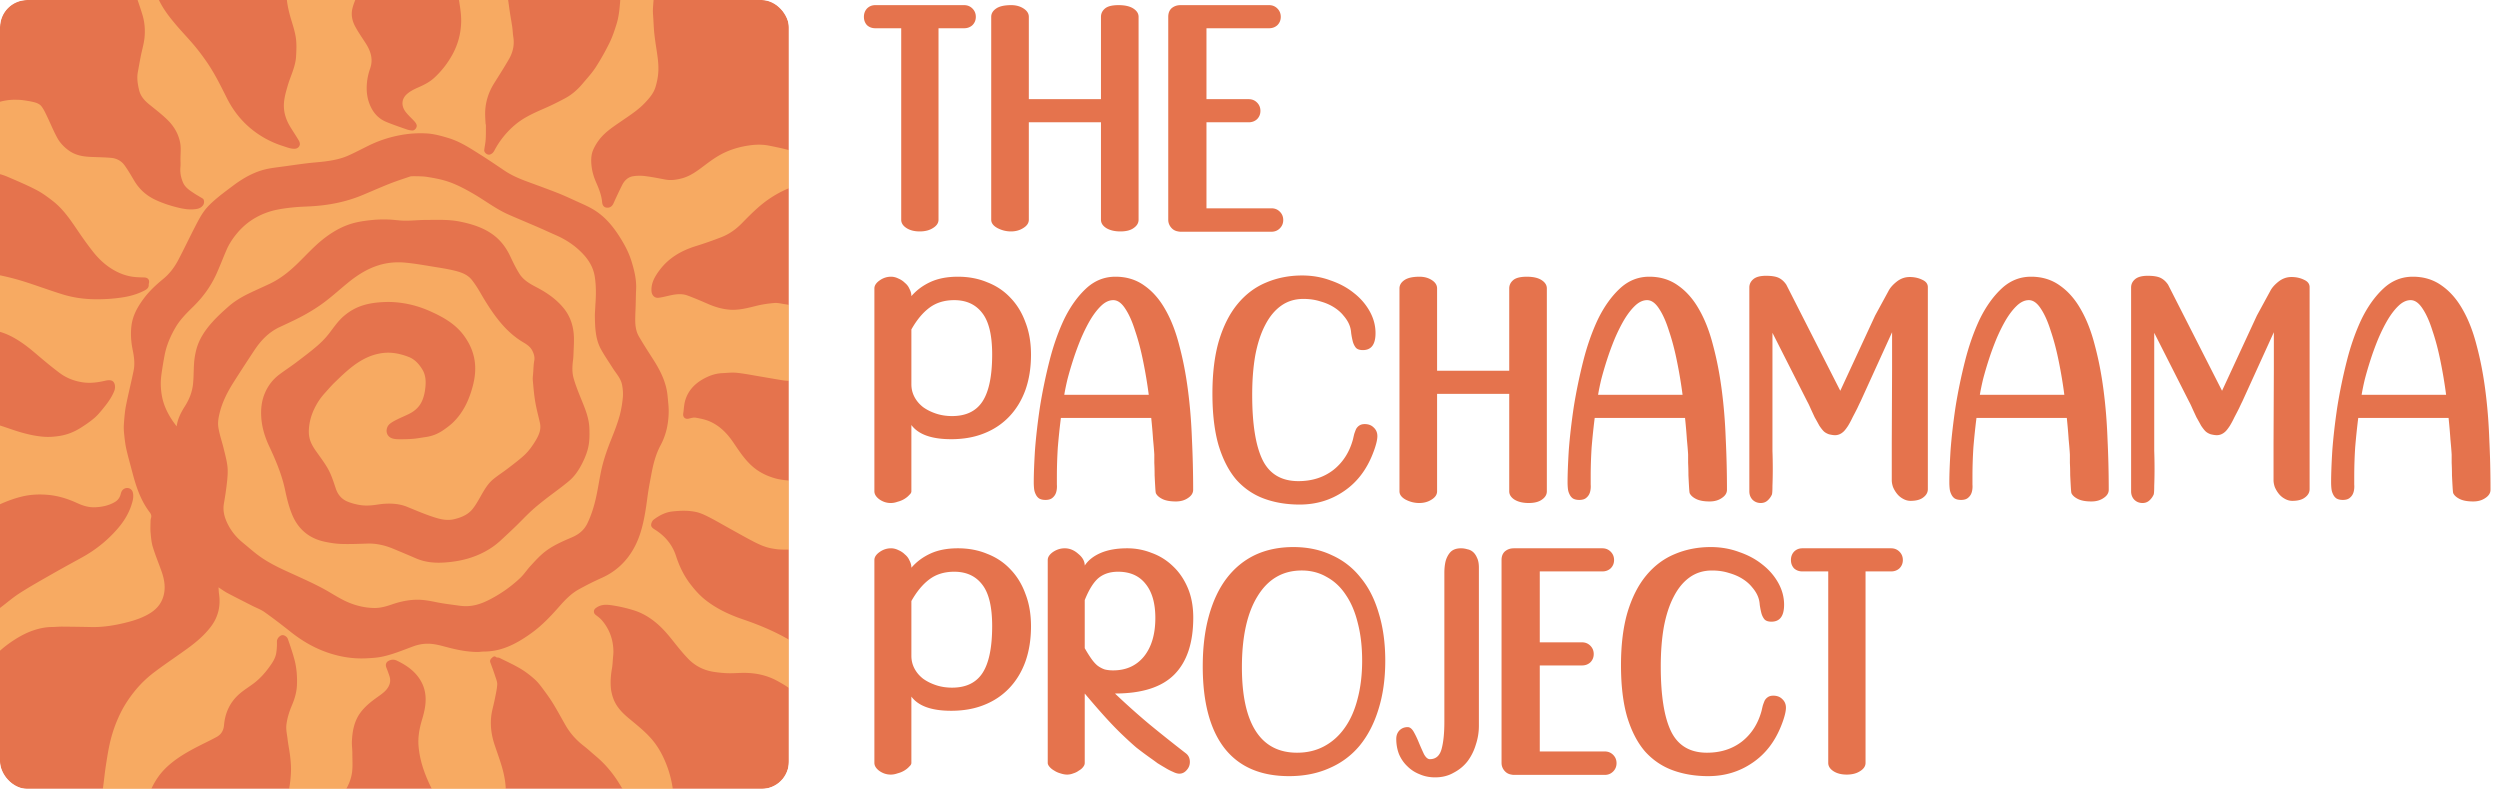
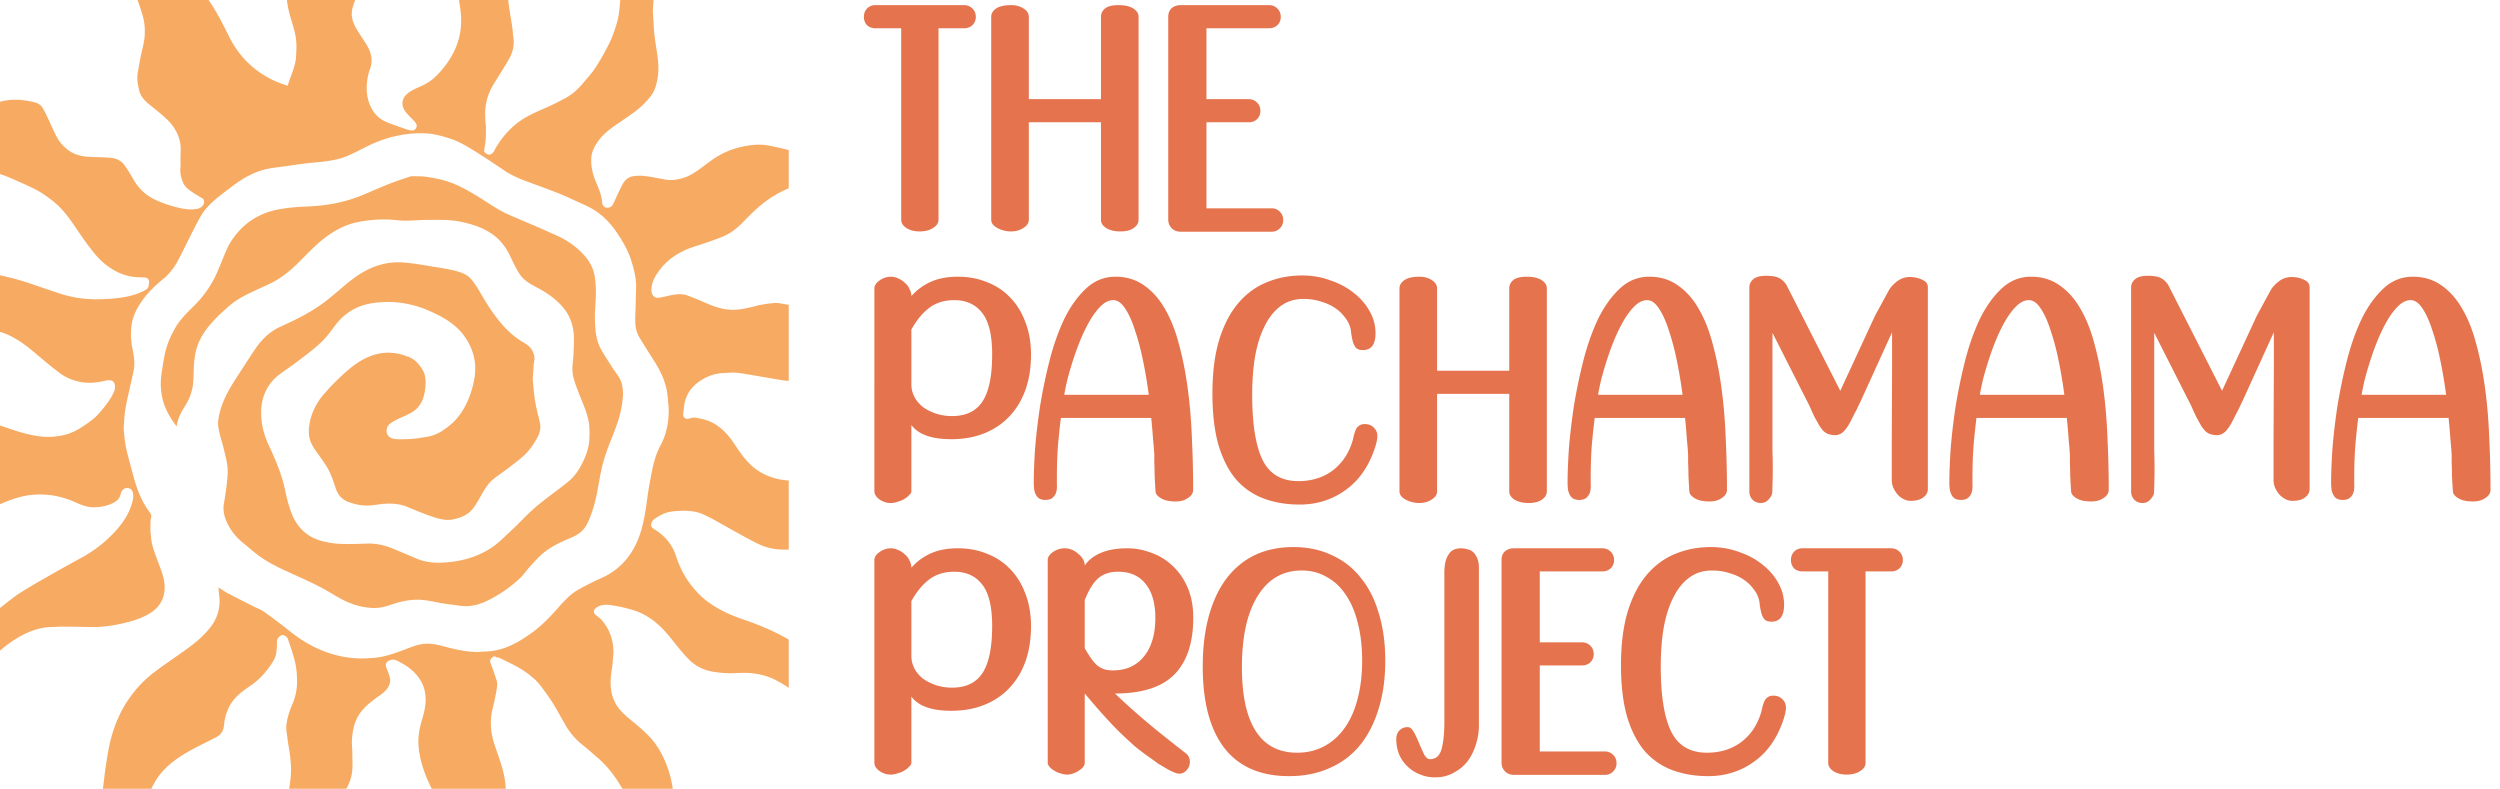
<svg xmlns="http://www.w3.org/2000/svg" fill="none" viewBox="0 0 5514 1740">
  <g clip-path="url(#a)">
    <mask id="b" width="1740" height="1740" x="0" y="0" maskUnits="userSpaceOnUse" style="mask-type: alpha">
      <rect width="1740" height="1740" fill="#E5734D" rx="60" />
    </mask>
    <g mask="url(#b)">
-       <rect width="1740" height="1740" fill="#E5734D" rx="60" />
-       <path fill="#F7AA62" fill-rule="evenodd" d="M1799.65 821.603c.35-41.895.35-83.249.35-124.603-2.36-1.168-4.72-2.334-7.08-3.499-5.24-2.588-10.48-5.177-15.71-7.79-14.37-7.179-29.36-12.432-45.32-14.662-2.28-.319-4.57-.736-6.86-1.154-5.69-1.036-11.4-2.075-16.97-1.613-13.78 1.143-27.66 3.191-41.06 6.574l-.58.147c-19.26 4.861-38.45 9.706-58.44 7.922-16.12-1.44-31.54-6.086-46.43-12.588-14.9-6.508-29.88-12.912-45.12-18.56-12.55-4.649-25.53-3.002-38.35-.24-2.42.524-4.85 1.098-7.27 1.671-6.25 1.477-12.49 2.955-18.82 3.584-8.75.869-14.57-6.114-15.08-14.901-1.03-18.009 7.65-32.341 17.62-45.775 20.24-27.26 48.13-43.333 80.17-53.294 19.22-5.973 38.25-12.665 56.99-19.98 17.42-6.798 32.28-17.742 45.37-31.202 10.88-11.177 21.9-22.261 33.52-32.641 22.7-20.277 48.18-36.084 76.9-46.708 15.68-5.802 31.86-9.143 48.15-12.295.45-.086.91-.105 1.4-.125.75-.031 1.57-.065 2.53-.34.44-17.489.44-34.51.44-51.531-4.35-1.205-8.71-2.371-13.07-3.537-9.75-2.608-19.51-5.217-29.12-8.266-20.32-6.446-41.11-10.878-61.95-15.01-16.4-3.252-32.86-2.352-49.44.505-20.93 3.605-40.74 10.083-59.13 20.44-10.34 5.825-20.1 12.802-29.64 19.914-1.68 1.255-3.35 2.518-5.03 3.781-14.92 11.245-29.83 22.48-48.33 27.445-11.92 3.2-24.06 5.119-36.53 2.81-2.81-.521-5.63-1.053-8.44-1.584-12.27-2.315-24.54-4.632-36.91-6.15-8.65-1.061-17.73-.98-26.31.434-11.32 1.866-19.08 9.67-24.1 19.753-6.6 13.28-12.91 26.711-19 40.236-2.94 6.537-8.13 10.089-15.25 9.224-5.53-.672-9.08-4.862-9.73-12.087-1.37-15.335-6.99-29.355-13.08-43.243-4.99-11.377-8.64-23.026-10.12-35.508-1.47-12.48-1.52-24.777 3.36-36.304 3.4-8.012 8.07-15.713 13.36-22.646 11.84-15.515 27.73-26.415 43.58-37.286 1.88-1.288 3.76-2.576 5.63-3.87 2.65-1.833 5.31-3.651 7.97-5.469 15.32-10.464 30.65-20.938 43.49-34.49 9.58-10.123 19.02-20.855 23.3-34.402 3.22-10.172 5.4-20.905 6.26-31.533 1.4-17.161-1.08-34.248-3.69-51.243-1.82-11.796-3.63-23.607-4.9-35.47-.9-8.442-1.36-16.934-1.81-25.421-.11-2.094-.23-4.187-.35-6.28-.11-1.925-.24-3.853-.38-5.782-.42-6.012-.84-12.032-.5-18.005.66-11.945 1.77-23.866 2.88-35.786.32-3.476.64-6.952.95-10.429.2-2.206.41-4.41.61-6.62.76-8.094 1.51-16.242 1.94-24.672C1421.04-59 1396.02-59 1371-59c-.2 4.99-.35 9.984-.49 14.979-.33 11.221-.66 22.442-1.61 33.61-.29 3.345-.55 6.697-.81 10.05-1.39 18.004-2.79 36.063-8.21 53.414-4.41 14.131-9.1 28.37-15.63 41.598-9.14 18.533-19.31 36.676-30.53 54.02-6.2 9.583-13.72 18.328-21.23 27.058a867.147 867.147 0 0 0-7 8.204c-10.96 13.095-23.56 24.485-38.65 32.589-14.19 7.62-28.61 14.91-43.36 21.367-.86.375-1.71.75-2.57 1.125-22.73 9.942-45.36 19.84-64.63 36.076-19.1 16.094-34.4 35.136-46.02 57.176-2.26 4.284-5.56 7.437-10.08 8.666-5.15 1.401-12.9-4.153-12.14-10.233.37-2.966.85-5.923 1.33-8.878.79-4.807 1.57-9.611 1.86-14.448.47-7.771.47-15.571.46-23.369 0-2.814 0-5.627.02-8.438 0-.398-.17-.794-.35-1.192-.16-.374-.33-.749-.35-1.129l-.27-4.907c-.31-5.295-.61-10.591-.68-15.89-.31-24.895 6.69-47.701 19.81-68.767 2.61-4.184 5.24-8.357 7.86-12.531 8.65-13.75 17.3-27.502 25.31-41.616 8.5-14.979 11.95-31.354 9.03-48.77-.61-3.622-.9-7.296-1.19-10.97-.25-3.18-.5-6.362-.96-9.51-.87-6.017-1.87-12.015-2.87-18.013-1.03-6.19-2.06-12.378-2.96-18.588-2.19-15.227-4.24-30.48-6.01-45.761-.87-7.568-1.5-15.164-2.13-22.76-.32-3.866-.64-7.731-.99-11.593-.06-.61-.44-1.188-1.29-2.175C1076.04-59 1039.02-59 1002-59c.92 5.114 1.88 10.223 2.83 15.332 2.16 11.544 4.32 23.089 6.06 34.696.54 3.56 1.11 7.118 1.68 10.675 2.61 16.368 5.23 32.741 4.51 49.506-1.02 24.117-7.13 46.65-18.553 67.915-10.527 19.597-23.971 36.885-40.167 51.997-10.586 9.878-23.354 16.257-36.601 22.022-8.546 3.719-17.29 8.169-24.166 14.29-12.962 11.538-12.57 27.125-2.457 39.961 3.519 4.468 7.541 8.535 11.567 12.605 2.527 2.555 5.056 5.112 7.462 7.769 1.987 2.196 3.884 4.853 4.722 7.631 1.631 5.405-3.83 12.68-9.555 12.437-4.597-.196-9.292-1.36-13.665-2.889-1.547-.542-3.095-1.082-4.643-1.622-13.054-4.555-26.122-9.115-38.889-14.387-18.566-7.665-30.385-21.815-37.432-40.573-5.521-14.695-6.776-29.849-5.414-45.059.959-10.708 3.324-21.573 6.932-31.701 7.598-21.33 1.195-39.505-10.238-57.145-1.756-2.71-3.535-5.408-5.314-8.107-6.038-9.159-12.08-18.325-17.258-27.95-6.52-12.12-9.467-25.612-6.23-39.334 2.071-8.774 5.583-17.272 9.07-25.635 2.203-5.282 4.444-10.55 6.684-15.815 5.131-12.059 10.259-24.111 14.921-36.336C749.709-59 692.355-59 635.001-59H635c-.309 4.203-.661 8.405-1.013 12.607-.788 9.41-1.577 18.819-1.878 28.244-.623 19.496 3.433 38.375 8.824 57.034.974 3.37 1.995 6.736 3.016 10.105 3.422 11.287 6.851 22.6 8.551 34.148 1.998 13.57 1.314 27.687.507 41.486-.893 15.283-6.103 29.43-11.314 43.582-2.529 6.865-5.057 13.732-7.094 20.73l-.055.19c-4.081 14.026-8.181 28.113-8.437 42.807-.3 17.207 5.16 33.007 13.971 47.622 2.771 4.596 5.664 9.119 8.557 13.642 3.577 5.593 7.154 11.186 10.499 16.915 1.651 2.828 2.915 7.147 1.951 9.958-1.71 4.993-5.687 8.062-11.915 8.078-7.123.019-13.577-2.186-20.04-4.394a224.174 224.174 0 0 0-5.14-1.711c-24.331-7.673-46.555-19.383-66.637-35.133-24.703-19.375-43.413-43.399-57.456-71.506l-1.449-2.9c-12.955-25.942-25.943-51.951-42.494-75.876-8.634-12.482-17.734-24.713-27.488-36.332-6.683-7.96-13.667-15.668-20.652-23.375-6.866-7.578-13.732-15.155-20.312-22.973-13.766-16.354-26.976-33.278-36.351-52.634-3.025-6.244-5.432-12.784-7.84-19.328-1.422-3.862-2.844-7.725-4.393-11.53-.968-2.375-2.13-4.672-3.293-6.968-1.105-2.184-2.21-4.368-3.148-6.62-.989-2.373-1.876-4.787-2.785-7.26-.978-2.66-1.981-5.387-3.16-8.202C311.042-59 296.021-59 281-59c1.427 3.548 2.889 7.084 4.351 10.619 3.253 7.868 6.506 15.737 9.374 23.743l.466 1.302c6.728 18.783 13.464 37.59 19.182 56.691 4.854 16.212 6.061 33.237 4.346 49.985-.893 8.723-2.924 17.324-4.955 25.931-1.068 4.524-2.137 9.05-3.04 13.595-1.658 8.335-3.176 16.698-4.694 25.061-.655 3.611-1.311 7.222-1.977 10.831-2.528 13.681-.38 26.975 2.853 40.298 3.394 13.987 12.546 23.401 23.24 32.06a1738.03 1738.03 0 0 0 7.378 5.934c11.145 8.933 22.312 17.883 32.433 27.871 14.159 13.972 24.151 31.257 27.577 50.995 1.369 7.888 1.07 16.067.772 24.244-.132 3.614-.263 7.227-.251 10.815.006 1.719.044 3.441.082 5.163.095 4.288.191 8.579-.215 12.82-1.1 11.506 1.11 22.358 5.42 32.877 4.641 11.325 14.31 17.671 23.909 23.972.551.361 1.101.722 1.65 1.084 3.469 2.287 7.056 4.394 10.644 6.501 2.6 1.526 5.2 3.053 7.756 4.649 3.154 1.969 3.665 9.759 1.155 13.685-3.6 5.63-8.971 8.244-15.358 9.278-14.23 2.304-28.067-.037-41.814-3.46-17.21-4.285-33.972-9.774-50.006-17.514-19.274-9.303-34.242-23.048-45.186-41.413-.955-1.602-1.906-3.208-2.858-4.813-5.939-10.023-11.893-20.068-18.722-29.458-7.01-9.639-17.561-15.1-29.379-16.148-10.101-.896-20.25-1.234-30.401-1.573-5.715-.19-11.431-.381-17.139-.671-15.836-.805-31.13-3.804-44.476-13.024-11.11-7.674-20.548-17.407-26.922-29.094-5.403-9.905-10.065-20.21-14.729-30.519-2.715-6.002-5.431-12.006-8.294-17.932-.237-.489-.473-.979-.709-1.47-3.282-6.812-6.62-13.741-11.192-19.631-2.97-3.827-8.32-6.613-13.14-8.017-8.535-2.487-17.44-3.827-26.266-5.138-5.689-.846-11.509-.996-17.276-1.091-20.325-.337-39.507 4.544-57.996 12.763-5.632 2.504-11.304 4.919-17.03 7.357-6.321 2.691-12.708 5.41-19.18 8.308C-60 291.291-60 333.646-60 376c2.709.205 5.42.389 8.13.573 5.991.406 11.982.811 17.947 1.452 17.512 1.882 34.816 5.087 51.053 12.09 2.209.952 4.419 1.903 6.63 2.854 18.924 8.138 37.88 16.291 56.128 25.768 13.203 6.858 25.465 15.867 37.225 25.091 22.117 17.348 37.725 40.347 53.327 63.336l1.19 1.753c10.967 16.154 22.297 32.123 34.444 47.396 13.403 16.853 29.41 31.177 48.532 41.411 13.089 7.004 27.155 11.65 42.017 13.193 5.672.589 11.392.756 17.106.922 1.549.045 3.098.09 4.645.143 8.01.277 11.978 5.487 9.994 13.295-.031.119-.064.239-.097.36-.142.52-.287 1.052-.243 1.56.586 6.757-3.235 10.323-8.763 13.241-15.782 8.328-32.559 13.054-50.162 15.674-20.782 3.092-41.62 4.299-62.587 3.886-23.197-.457-46.068-3.839-68.151-10.623-15.216-4.675-30.278-9.849-45.34-15.024-13.531-4.648-27.062-9.297-40.706-13.583-17.207-5.406-34.783-9.856-52.443-13.533-17.325-3.607-34.791-1.983-51.977 2.214-.683.167-1.371.314-2.072.464-1.698.363-3.47.741-5.43 1.458C-60 649.958-60 687.979-60 726c2.403 0 4.807-.022 7.212-.044 5.263-.049 10.527-.098 15.782.088 22.146.783 43.205 6.07 62.863 16.342 18.333 9.58 34.744 21.918 50.49 35.312 17.98 15.296 36.042 30.568 54.921 44.713 14.979 11.223 32.145 17.981 51.048 20.808 17.066 2.552 33.289.303 49.788-3.511 10.155-2.347 18.283-1.653 20.874 8.053 1.17 4.382.864 9.926-.787 14.156-5.626 14.413-14.806 26.829-24.482 38.747-6.235 7.68-12.642 15.465-20.158 21.796-9.561 8.052-20.014 15.17-30.639 21.799-13.688 8.542-28.622 14.472-44.643 17.08-11.813 1.924-23.581 2.888-35.741 1.965-16.9-1.284-33.215-4.876-49.325-9.429-9.29-2.625-18.436-5.748-27.584-8.873-6.476-2.212-12.954-4.424-19.484-6.46-14.48-4.514-29.1-8.613-44.366-9.599-4.946-.32-9.893-.62-15.305-.467C-60 1000.96-60 1072.98-60 1145c1.93-1.15 3.861-2.3 5.791-3.44 4.193-2.5 8.386-4.99 12.586-7.47 28.102-16.61 57.304-30.76 89.13-38.7 18.046-4.51 36.573-5.5 55.021-4.21 23.742 1.65 46.259 8.52 67.868 18.49 12.412 5.72 25.463 9.78 39.213 9.18 15.569-.69 30.833-3.78 44.392-12.01 6.28-3.82 10.414-9.63 12.236-17.12 1.159-4.76 2.955-9.28 8.125-11.91 7.684-3.91 16.727.01 18.701 8.52 2.331 10.04-.45 19.4-3.538 28.69-6.435 19.34-17.126 36.16-30.474 51.5-22.247 25.58-48.228 46.4-77.878 62.75-4.744 2.62-9.492 5.23-14.24 7.84-17.428 9.58-34.857 19.16-52.121 29.03-3.41 1.95-6.823 3.89-10.236 5.84-20.599 11.74-41.211 23.48-61.14 36.27-10.19 6.54-19.728 14.09-29.27 21.64-5.217 4.13-10.435 8.26-15.762 12.23-16.332 12.16-28.839 27.75-40.589 44.1-3.319 4.63-6.792 9.14-10.354 13.76-2.348 3.05-4.734 6.15-7.141 9.37-.32 30.6-.32 60.62-.32 90.64v.01c.57-.52 1.157-1.03 1.746-1.53 1.273-1.09 2.547-2.19 3.626-3.45 3.548-4.13 7.057-8.3 10.566-12.47 5.56-6.61 11.12-13.21 16.83-19.69a367.338 367.338 0 0 1 19.89-20.82c13.102-12.7 27.485-23.75 43.05-33.34 12.688-7.83 25.877-14.48 40.038-19.04 12.501-4.02 25.31-6.61 38.555-6.71 3.485-.02 6.969-.22 10.453-.43 3.961-.22 7.921-.45 11.88-.42 21.593.15 43.185.48 64.774.92 27.983.56 55.213-4.23 82.116-11.33 16.894-4.46 33.264-10.24 48.168-19.67 16.314-10.33 26.823-24.53 30.321-43.73 3.199-17.56-.667-34.16-6.548-50.5-2.004-5.57-4.094-11.11-6.184-16.66-4.374-11.59-8.747-23.19-12.332-35.03-2.795-9.22-3.688-19.1-4.567-28.82l-.237-2.61c-.558-6.06-.395-12.19-.232-18.32.051-1.92.102-3.84.131-5.75.039-2.61.231-5.31.993-7.77 1.553-5.02.275-8.82-2.919-13.01-19.883-26.12-29.967-56.58-38.143-87.83-1.362-5.2-2.763-10.4-4.164-15.59-3.165-11.74-6.33-23.49-9.047-35.328-2.337-10.187-3.532-20.673-4.665-31.087-.84-7.715-1.465-15.581-.926-23.292.973-13.91 1.956-27.936 4.611-41.587 2.73-14.042 5.902-27.997 9.075-41.953 2.703-11.892 5.407-23.785 7.837-35.733 3.086-15.171 1.091-30.342-2.016-45.474-3.59-17.482-4.932-35.165-2.802-53.076 2.752-23.151 13.721-42.34 27.29-60.596 12.325-16.584 27.309-30.307 43.174-43.357 13.63-11.211 24.255-25.289 32.467-40.789 7.076-13.357 13.792-26.904 20.508-40.452 5.226-10.543 10.453-21.086 15.85-31.54.543-1.052 1.085-2.106 1.628-3.161 5.846-11.36 11.742-22.818 19.193-33.077 7.091-9.766 16.165-18.335 25.371-26.262 10.344-8.908 21.307-17.112 32.257-25.308 2.041-1.527 4.081-3.054 6.117-4.585 23.342-17.556 48.42-31.767 77.413-37.582 8.407-1.686 16.933-2.789 25.456-3.892 3.162-.41 6.324-.819 9.479-1.258 3.45-.479 6.899-.963 10.349-1.447 13.711-1.923 27.424-3.846 41.166-5.525 6.234-.761 12.492-1.336 18.75-1.911 7.004-.643 14.007-1.286 20.977-2.192 17.615-2.288 35.083-5.738 51.36-13.06 9.874-4.442 19.552-9.317 29.231-14.192 5.311-2.676 10.623-5.351 15.967-7.955 22.064-10.752 45.172-18.273 69.332-22.75 18.766-3.478 37.717-4.758 56.649-3.798 16.925.859 33.3 5.422 49.583 10.374 23.485 7.141 43.855 19.999 64.225 32.857 1.82 1.149 3.64 2.297 5.46 3.441 14.82 9.312 29.35 19.096 43.88 28.879 3.32 2.235 6.64 4.47 9.96 6.699 15.15 10.171 31.74 17.312 48.75 23.617 5.76 2.134 11.52 4.254 17.29 6.374 16.68 6.134 33.37 12.269 49.91 18.753 13.12 5.141 25.96 11.031 38.78 16.912l1.97.907c2.69 1.232 5.39 2.445 8.09 3.659 10.2 4.586 20.42 9.18 30.02 14.812 27.63 16.221 46.85 40.657 63.16 67.672 8.77 14.539 16.45 29.535 21.5 45.834 6.35 20.465 11.62 41.044 10.6 62.761-.37 7.964-.54 15.937-.72 23.911-.09 4.12-.18 8.241-.29 12.36-.11 3.63-.26 7.261-.4 10.892-.31 7.628-.62 15.256-.52 22.878.16 12.033 2.05 24.036 8.19 34.521 9.65 16.48 19.96 32.576 30.3 48.637 13.69 21.25 25.6 43.315 30.74 68.3 1.6 7.833 2.31 15.86 3.02 23.871.19 2.137.38 4.272.59 6.403.6 6.223 1.03 12.502.93 18.747-.4 25.852-5.46 50.626-17.82 73.608-10.46 19.47-15.96 40.55-20.03 62.07-.25 1.32-.5 2.63-.75 3.94-2.15 11.34-4.3 22.67-6.15 34.05-1.07 6.59-1.95 13.22-2.84 19.84-.73 5.39-1.45 10.79-2.27 16.17-4.99 32.67-11.7 64.98-28.49 93.94-16.25 28.01-39.08 49.09-68.98 62.5-17.38 7.8-34.46 16.37-51.12 25.59-17.08 9.47-30.41 23.57-43.25 38.12-18.24 20.67-37 40.72-59.53 57.09-19.28 14.01-39.22 26.48-61.81 34.28-14.34 4.95-29.15 7.51-44.37 7.6-2.37.01-4.73.23-7.1.45-2.56.23-5.12.47-7.67.45-21.68-.19-42.73-4.3-63.666-9.72-2.058-.53-4.113-1.08-6.169-1.63-12.057-3.2-24.129-6.41-36.879-6.82-12.328-.39-23.916 1.9-35.209 6.05-4.462 1.64-8.912 3.33-13.361 5.01-18.415 6.98-36.832 13.96-56.205 17.82-10.56 2.11-21.485 2.69-32.282 3.27h-.059c-32.056 1.71-63.07-3.84-93.006-15.06-27.484-10.3-52.261-25.39-75.258-43.64-18.679-14.83-37.614-29.38-57.057-43.17-5.516-3.92-11.774-6.78-18.035-9.64-2.995-1.37-5.991-2.74-8.906-4.22-4.398-2.24-8.801-4.48-13.203-6.71-13.944-7.07-27.889-14.15-41.706-21.46-4.457-2.36-8.663-5.19-13.129-8.21-2.119-1.42-4.296-2.89-6.587-4.37.129 1.74.221 3.39.31 4.98.184 3.28.353 6.31.794 9.3 4.021 27.28-1.901 51.83-18.978 73.8-14.123 18.17-31.428 32.82-49.824 46.22-10.284 7.49-20.712 14.78-31.139 22.08-14.311 10.02-28.621 20.03-42.558 30.55-15.769 11.89-30.124 25.51-42.731 41.03-12.332 15.19-23.127 31.23-31.752 48.68-10.654 21.55-18.695 44.18-23.926 67.62-3.838 17.2-6.505 34.69-9.141 52.13-1.317 8.7-2.348 17.45-3.38 26.2-.848 7.19-1.696 14.38-2.702 21.55-2.948 21-6.775 41.81-15.853 61.17 37.522.24 74.209.24 110.897.24-2-11.07-1.53-22.06 1.538-32.87 5.699-20.09 14.019-38.93 26.343-55.94 9.068-12.52 20.028-23.08 32.176-32.49 18.027-13.97 37.913-24.88 58.147-35.21 4.292-2.19 8.611-4.33 12.929-6.47 8.401-4.16 16.802-8.33 25.004-12.85 9.886-5.46 14.981-14.22 15.969-25.76 2.376-27.74 13.506-51.47 34.796-69.68 6.087-5.21 12.696-9.8 19.307-14.39 3.321-2.31 6.644-4.62 9.9-7.01 14.117-10.34 25.684-23.17 35.921-37.26 6.642-9.15 13.068-18.6 15.051-29.87 1.502-8.54 1.974-17.39 1.715-26.07-.201-6.76 5.838-12.69 10.592-14.09 4.39-1.29 11.597 2.63 13.652 8.55 5.333 15.36 10.662 30.78 14.741 46.5 4.55 17.54 5.868 35.61 5.228 53.77-.547 15.52-4.534 30.16-10.568 44.4-5.92 13.97-10.698 28.24-12.652 43.51-1.061 8.3.149 16.25 1.359 24.2.426 2.8.852 5.6 1.178 8.41.724 6.24 1.755 12.44 2.786 18.64 1.028 6.19 2.056 12.37 2.78 18.59 1.218 10.47 2.154 21.07 1.964 31.58-.365 20.18-3.499 40.08-8.247 59.7-.44 1.82-.882 3.64-1.324 5.46-2.924 12.01-5.851 24.04-8.137 36.33 31.144.32 61.498.32 91.852.32 3.047-3.6 6.111-7.18 9.176-10.77 6.834-7.99 13.669-15.98 20.308-24.14 15.059-18.48 27.719-38.56 30.974-62.58 1.31-9.66 1.084-19.53.859-29.4-.1-4.38-.2-8.76-.166-13.13.011-1.4-.053-2.79-.117-4.19l-.036-.8c-.096-2.2-.246-4.4-.395-6.6-.321-4.73-.642-9.45-.438-14.15.957-22.11 4.747-43.63 17.861-62.15 10.099-14.26 23.682-25.04 37.805-35.16a1156 1156 0 0 1 2.83-2.01c8.515-6.03 17.069-12.09 22.253-21.67 4.071-7.52 4.699-15.38 1.973-23.43-2.077-6.14-4.279-12.24-6.685-18.26-2.698-6.74-.658-12.55 5.86-15.52 5.892-2.7 11.524-2.77 17.644.19 15.95 7.72 30.749 17.01 42.416 30.48 9.404 10.86 16.039 23.22 18.958 37.58 4.366 21.49-.198 41.97-6.3 62.26-5.682 18.89-9.251 38.08-7.64 57.77 1.555 19.01 5.952 37.55 12.357 55.56 8.256 23.21 19.314 45.08 31.948 66.17 6.686 11.16 13.621 22.18 20.968 33.6 38.207.35 75.897.35 113.587.35 1.06-3.37 2.15-6.73 3.23-10.09 2.45-7.58 4.89-15.15 7.06-22.8 3.98-14.05 3.79-28.22 2-42.76-2.78-22.73-10.15-44.06-17.53-65.39-2.18-6.3-4.36-12.6-6.42-18.94-6.35-19.51-9.07-39.53-7.04-59.79.83-8.33 2.8-16.53 4.77-24.74 1.07-4.48 2.15-8.97 3.04-13.49.42-2.13.86-4.25 1.3-6.39 1.8-8.77 3.61-17.56 4.25-26.43.35-4.85-1.4-9.95-3.09-14.89-.35-1.02-.7-2.03-1.03-3.03-3.4-10.45-7.16-20.8-11.03-31.09-1.64-4.35.61-7.73 3.14-9.89.25-.22.52-.45.79-.7 2.17-1.97 5.01-4.55 8.88-1.15.84.73 2.21.8 3.63.87 1.2.06 2.43.12 3.39.59 3.73 1.86 7.48 3.68 11.23 5.51 12.02 5.85 24.04 11.7 35.5 18.5 11.3 6.72 21.92 14.95 31.7 23.76 7.05 6.37 12.88 14.21 18.61 21.93.41.55.81 1.09 1.21 1.63 7.47 10.04 14.75 20.28 21.24 30.97 5.81 9.56 11.28 19.32 16.75 29.09 3.31 5.91 6.62 11.82 10.01 17.69 10.14 17.57 23.43 32.35 39.48 44.81 6.19 4.8 12.09 9.96 18 15.12 3.29 2.87 6.57 5.73 9.9 8.54 18.9 15.92 34.74 34.52 48.05 55.25 12.62 19.66 23.42 40.31 32.27 61.96 2.02 4.94 4.36 9.76 7.1 14.99 29.57.36 58.59.36 87.61.36-.61-6.29-1.15-12.58-1.69-18.88-1.21-14.14-2.42-28.28-4.41-42.31-3.85-27.27-12.18-53.35-25.03-77.8-6.94-13.22-15.41-25.4-25.68-36.46-12.3-13.22-26.12-24.62-39.96-36.04-2.17-1.79-4.33-3.57-6.5-5.37-14.75-12.25-27.91-26-34.38-44.55-2.66-7.62-4.53-15.77-5.13-23.8-1.04-13.97.18-27.94 2.59-41.81.94-5.36 1.32-10.82 1.7-16.27.15-2.11.29-4.22.47-6.32.1-1.1.2-2.2.31-3.31.34-3.66.69-7.32.66-10.98-.24-25.75-8.3-48.77-24.95-68.48-3.71-4.39-8.37-8.11-13.05-11.5-3.43-2.49-5.38-5.25-4.9-9.38.44-3.78 2.72-5.81 6.08-8.02 12.46-8.18 25.84-5.98 38.85-3.84l.22.04c14.24 2.34 28.4 5.77 42.2 10 18.56 5.7 35.12 15.49 50.05 27.99 12.2 10.23 22.77 21.95 32.72 34.37 1.63 2.02 3.25 4.06 4.87 6.09 10.59 13.28 21.21 26.59 32.98 38.74 15.3 15.79 34.55 25.51 56.53 28.77 10.4 1.55 20.93 2.69 31.43 2.97 6.54.17 13.08-.1 19.63-.36 5.72-.24 11.44-.47 17.15-.41 24.22.24 47.41 5.03 69.09 16.37 23.86 12.48 45.57 27.74 63.3 48.18 5.14 5.93 10.06 12.05 14.99 18.17 2.5 3.1 5 6.2 7.52 9.28.52.63 1.26 1.07 2.11.79.23-39.83.23-78.85.23-117.87a472.73 472.73 0 0 1-3.08-3.25c-2.23-2.35-4.46-4.71-6.75-7-16.43-16.45-35.33-29.62-55.48-40.94-30.6-17.18-62.93-30.48-96.1-41.78-29.65-10.1-57.79-23.18-82.53-42.67-13.31-10.48-24.44-23.15-34.6-36.64-13.79-18.31-23.41-38.77-30.46-60.46-8.19-25.2-24.19-44.01-46.33-58.03l-.1-.07c-4.4-2.78-9.41-5.95-8.32-12.04.64-3.63 2.71-7.94 5.55-10.06 12.34-9.23 25.82-16.39 41.52-18.05 17.48-1.86 35.11-2.51 52.29 1.31 9.56 2.13 18.81 6.51 27.63 11 10.3 5.25 20.38 10.93 30.46 16.61 4.42 2.5 8.85 4.99 13.29 7.45 4.68 2.59 9.34 5.19 14 7.79 11.57 6.45 23.13 12.89 34.83 19.1 14.35 7.61 28.89 14.98 45.07 18.04 6.25 1.19 12.59 2.26 18.93 2.57 8.84.44 17.75.57 26.58 0 9.82-.62 19.63-1.53 29.44-2.44 5.25-.49 10.5-.97 15.75-1.42.95-.08 1.9-.1 2.88-.12 1.58-.04 3.24-.08 5.07-.37.46-46.82.46-93.18.46-139.53-3.51-.62-7.02-1.3-10.53-1.97-7.81-1.5-15.62-2.99-23.49-3.94-6.04-.73-12.12-1.18-18.19-1.63-12.87-.95-25.74-1.91-38.25-5.49-17.23-4.92-33.19-12.41-47.18-23.96-17.19-14.18-29.45-32.285-41.72-50.4-1.21-1.781-2.42-3.563-3.63-5.34-13.37-19.631-29.67-36.196-51.62-45.8-9.67-4.233-20.43-6.314-30.92-8.199-4.35-.782-9.24.507-13.78 1.705l-1.13.298c-8.12 2.117-13.97-3.031-12.64-11.412.53-3.318.88-6.68 1.24-10.04.67-6.232 1.33-12.456 3.06-18.376 6.15-21.102 20.17-36.369 39.07-47.108 13.15-7.468 27.18-12.606 42.48-13.313 2.81-.13 5.63-.318 8.45-.507 8.13-.543 16.27-1.087 24.25-.241 12.76 1.351 25.43 3.591 38.09 5.83 4.84.854 9.67 1.709 14.5 2.514 6.29 1.046 12.57 2.129 18.85 3.213 10.09 1.74 20.17 3.48 30.28 5.065 26.25 4.117 49.68-4.252 72.46-17.296Zm-880.451-432.84a544.109 544.109 0 0 1-7.575-.182c-1.019.134-2 .157-2.934.18-1.408.033-2.712.065-3.89.465-3.26 1.109-6.526 2.205-9.793 3.302-11.846 3.975-23.696 7.953-35.304 12.537-13.105 5.175-26.069 10.707-39.033 16.239-7.101 3.03-14.202 6.06-21.327 9.032-36.176 15.088-74.055 22.442-113.042 24.679-4.049.232-8.101.417-12.153.602-8.327.38-16.653.76-24.94 1.55-12.183 1.162-24.38 2.699-36.393 5.001-17.08 3.273-33.407 9.192-48.578 17.702-16.051 9.003-29.865 20.784-41.704 35.035-9.045 10.888-16.809 22.504-22.473 35.383-3.577 8.135-6.943 16.366-10.309 24.595-4.17 10.198-8.34 20.394-12.912 30.408-12.122 26.554-29.088 49.817-49.922 70.314l-.721.71c-14.442 14.206-28.9 28.429-39.228 46.19-11.061 19.021-19.665 39.017-23.849 60.677-2.746 14.216-5.045 28.532-7.076 42.87-2.312 16.318-1.724 32.706 1.392 48.844 3.567 18.475 11.455 35.291 21.745 50.971 2.145 3.27 4.454 6.432 6.853 9.717a573.553 573.553 0 0 1 3.433 4.735c.169-.822.317-1.533.45-2.171.247-1.185.441-2.119.625-3.056 2.846-14.53 9.799-27.347 17.583-39.581 9.697-15.242 15.943-31.65 17.702-49.441.829-8.391 1.084-16.836 1.34-25.284.214-7.094.429-14.191.983-21.257.727-9.26 2.321-18.56 4.608-27.567 6.083-23.958 19.692-43.906 35.898-61.926 10.683-11.878 22.6-22.724 34.578-33.339 13.515-11.976 28.95-21.309 45.183-29.166 9.203-4.455 18.502-8.71 27.802-12.965 5.935-2.716 11.871-5.432 17.782-8.201 23.169-10.85 42.928-26.459 61.189-44.13 5.689-5.504 11.258-11.134 16.827-16.764 14.554-14.713 29.109-29.426 45.792-41.903 19.86-14.851 41.321-26.516 65.431-32.396 12.636-3.081 25.699-4.738 38.67-6.013 11.354-1.117 22.863-1.313 34.277-.98 5.716.167 11.425.722 17.132 1.276 6.605.642 13.208 1.283 19.818 1.323 8.059.049 16.119-.392 24.181-.834 7.472-.409 14.944-.818 22.417-.837 3.99-.01 7.981-.051 11.972-.091 21.116-.214 42.231-.428 63.204 3.858 23.79 4.861 46.65 11.721 67.19 25.083 19.43 12.644 33.21 29.942 43.04 50.827 6.3 13.392 12.79 26.83 20.68 39.308 8.86 14.013 23.24 22.071 37.61 29.581 22.01 11.504 42.17 25.147 58.43 44.437 16.45 19.514 23.41 42.03 24.01 66.888.2 8.501-.18 17.018-.56 25.533-.14 3.091-.28 6.183-.39 9.273-.16 4.6-.35 9.223-.95 13.781-1.76 13.532-2.58 27.265 1.09 40.355 4.14 14.725 9.81 29.071 15.57 43.276.72 1.77 1.44 3.539 2.17 5.308 8.17 20.01 16.34 40 17.13 62.042.38 10.472.47 21.076-.73 31.455-1.83 15.816-7.46 30.649-14.55 44.879-7.47 14.98-16.64 29.02-29.35 39.76-10.44 8.83-21.41 17.03-32.38 25.23-6.7 5-13.4 10-19.98 15.15-10.73 8.4-21.39 16.96-31.41 26.18-6.95 6.39-13.59 13.11-20.24 19.83-4.55 4.6-9.1 9.19-13.74 13.69-11.09 10.73-22.36 21.27-33.73 31.71-15.95 14.66-34.25 25.61-54.37 33.56-23.18 9.16-47.44 13.51-72.155 14.86-20.65 1.14-40.978-1.08-60.279-9.51-11.784-5.15-23.649-10.12-35.514-15.08-4.376-1.83-8.753-3.66-13.125-5.5-18.621-7.84-37.852-12.47-58.247-11.84-2.622.08-5.244.17-7.867.26-16.346.53-32.708 1.07-49.028.55-12.512-.4-25.124-2.33-37.387-4.98-34.411-7.44-58.498-27.75-71.818-60.42-7.019-17.21-11.367-35.2-15.196-53.38-7.169-34.03-20.628-65.85-35.326-97.198-9.715-20.722-16.217-42.394-17.394-65.353-.888-17.331 1.003-34.265 7.792-50.593 7.01-16.859 17.619-30.765 32.047-41.666 6.016-4.546 12.202-8.867 18.387-13.187 6.025-4.208 12.05-8.416 17.918-12.832 15.352-11.554 30.722-23.138 45.376-35.546 9.406-7.963 18.352-16.781 26.046-26.384 3.058-3.817 5.995-7.727 8.93-11.636 7.681-10.228 15.353-20.446 25.183-28.954 9.362-8.103 19.457-14.759 30.792-19.67 19.76-8.561 40.741-11.142 61.9-11.834 11.99-.393 24.162.457 36.049 2.166 21.17 3.042 41.607 9.089 61.224 17.786 29.799 13.213 57.692 28.751 77.112 56.402 14.09 20.063 22.33 41.747 23.21 66.304.68 19.16-3.26 37.463-9.04 55.547-7.9 24.73-19.7 47.279-38.07 65.791-7.121 7.176-15.442 13.322-23.821 19.053-11.536 7.889-24.397 12.944-38.381 14.849-3.258.444-6.508.965-9.758 1.486-5.777.926-11.552 1.852-17.366 2.343-10.044.85-20.167 1.071-30.253 1.022-5.519-.026-11.349-.247-16.491-1.993-15.328-5.205-15.131-23.355-5.536-31.581 4.784-4.102 10.622-7.128 16.312-9.986 4.271-2.145 8.639-4.101 13.007-6.056 5.281-2.365 10.562-4.729 15.668-7.427 11.891-6.285 21.266-15.307 26.737-27.927 4.054-9.352 6.02-19.055 7.102-29.248 1.503-14.146.755-27.552-6.793-39.892-7.354-12.024-16.803-22.39-30.08-27.484-18.787-7.207-38.175-11.296-58.731-8.384-17.11 2.424-32.617 8.403-47.26 17.18-20.893 12.523-38.302 29.298-55.675 46.039l-.476.459c-6.65 6.408-12.806 13.336-18.956 20.257-1.662 1.87-3.324 3.74-4.994 5.598-9.141 10.171-16.452 21.576-22.305 33.936-5.762 12.167-9.566 24.803-11.073 38.274-.981 8.771-1.154 17.217.926 25.879 3.168 13.187 10.747 23.738 18.398 34.39.744 1.03 1.488 2.07 2.228 3.11.586.82 1.173 1.64 1.76 2.47 7.479 10.47 15.028 21.04 20.782 32.45 5.299 10.51 9.079 21.82 12.841 33.08.683 2.04 1.364 4.08 2.055 6.12 4.437 13.07 12.723 22.73 25.156 28.01 8.577 3.64 17.866 6.01 27.069 7.64 7.757 1.37 15.887 1.5 23.781 1.01 5.159-.31 10.293-1.05 15.426-1.79 5.095-.74 10.191-1.47 15.312-1.8 17.002-1.06 33.838.05 49.945 6.54 4.411 1.78 8.811 3.59 13.212 5.4 13.176 5.42 26.356 10.84 39.82 15.42 16.595 5.64 33.508 10.97 51.652 6.51 15.5-3.81 30.06-9.84 40.08-22.34 6.7-8.37 12.06-17.85 17.4-27.29 1.26-2.23 2.52-4.45 3.79-6.66 6.69-11.6 13.83-22.94 24.15-31.5 5.93-4.93 12.24-9.39 18.55-13.86 4.37-3.1 8.74-6.19 12.98-9.44 1.34-1.02 2.68-2.04 4.02-3.07 10.51-8.01 21.04-16.05 30.92-24.8 11.61-10.285 20.62-22.947 28.46-36.328 6.72-11.464 11.41-23.484 8.28-37.2-1.04-4.57-2.14-9.13-3.24-13.69-2.61-10.806-5.21-21.612-7.06-32.547-2.51-14.929-3.84-30.076-5.16-45.181l-.19-2.195c-.37-4.237.04-8.552.45-12.854.13-1.476.27-2.95.38-4.419.17-2.303.3-4.613.44-6.925.36-6.408.73-12.822 1.89-19.086 1.48-8.053-.73-14.926-4.05-21.757-4.21-8.684-11.93-13.971-19.84-18.632-19.97-11.768-36.77-27.193-51.41-44.862-16.93-20.423-30.99-42.873-44.25-65.845-5.35-9.286-11.28-18.345-17.84-26.813-9.43-12.172-23.52-17.086-37.7-20.631-13.48-3.369-27.271-5.585-41.015-7.794l-1.67-.269c-4.59-.738-9.179-1.499-13.769-2.26-17.679-2.931-35.372-5.865-53.175-7.521-19.029-1.77-38.156-.244-56.81 5.3-25.255 7.505-47.026 21.146-67.276 37.414-7.33 5.889-14.499 11.986-21.667 18.081-10.374 8.823-20.746 17.643-31.601 25.829-14.199 10.708-29.428 20.266-45.009 28.87-15.121 8.349-30.827 15.663-46.514 22.968-2.666 1.242-5.331 2.483-7.993 3.728-23.952 11.212-41.376 29.445-55.657 51.039-15.49 23.423-30.866 46.928-45.879 70.658-13.282 20.997-24.672 43.061-30.665 67.303-2.488 10.068-4.489 21.061-3.051 31.11 1.473 10.299 4.336 20.39 7.202 30.491 1.54 5.429 3.081 10.86 4.407 16.328.614 2.53 1.247 5.061 1.881 7.594 2.691 10.756 5.389 21.546 6.65 32.476 1.277 11.07.355 22.55-.821 33.72-1.712 16.26-4.184 32.47-6.976 48.59-2.4 13.85.34 26.75 5.753 39.25 8.124 18.75 20.475 34.38 36.323 47.26 3.918 3.19 7.784 6.44 11.651 9.7 8.428 7.09 16.856 14.19 25.807 20.54 22.644 16.09 47.828 27.48 73.006 38.87 4.114 1.86 8.228 3.72 12.33 5.61 18.791 8.61 37.603 17.31 55.756 27.16 6.19 3.36 12.251 6.96 18.312 10.56 12.019 7.13 24.04 14.26 37.069 19.56 18.079 7.34 36.754 11.61 56.368 11.71 13.182.07 25.58-3.49 37.777-7.72 16.772-5.81 33.818-9.67 51.609-10.42 16.122-.68 31.666 2.21 47.363 5.45 12.075 2.49 24.329 4.12 36.581 5.75 4.633.61 9.263 1.23 13.883 1.89 11.98 1.72 23.85 1.31 35.7-1.56 15.23-3.68 28.92-10.57 42.42-18.27 20.12-11.46 38.6-25.14 55.39-40.89 5-4.69 9.3-10.11 13.61-15.54 3.09-3.9 6.18-7.8 9.53-11.44.93-1 1.85-2 2.77-3.01 8.35-9.07 16.76-18.21 26.21-26.01 18.44-15.21 40.4-24.62 62.17-33.95l.38-.16c14.91-6.4 26.52-15.57 33.74-30.39 10.6-21.79 16.95-44.85 21.58-68.47 1.31-6.68 2.52-13.37 3.72-20.07 1.71-9.53 3.43-19.06 5.45-28.53 5.28-24.78 13.94-48.485 23.36-71.976 6.3-15.724 12.38-31.639 16.96-47.918 3.75-13.293 5.94-27.171 7.29-40.94.9-9.205.08-18.855-1.67-27.979-2.02-10.525-8.09-19.043-14.16-27.554-2.24-3.134-4.47-6.266-6.5-9.498-2.71-4.309-5.5-8.579-8.28-12.848-6.25-9.59-12.51-19.181-17.91-29.227-11.93-22.181-12.71-46.846-13.13-71.346-.08-4.741.21-9.488.5-14.236.13-2.186.26-4.372.36-6.557.02-.504.04-1.008.05-1.513.04-.993.07-1.987.15-2.977 1.58-21.002 1.96-42.029-1.29-62.874-3.06-19.592-12.63-36-26.23-50.362-16.86-17.819-36.71-31.11-59.08-40.906-6.28-2.751-12.52-5.572-18.77-8.393-7.23-3.262-14.45-6.525-21.73-9.677-9.22-4-18.48-7.928-27.74-11.856-12.21-5.179-24.41-10.357-36.55-15.7-17.75-7.816-33.95-18.299-50.15-28.783-9.05-5.857-18.1-11.716-27.42-17.109-19.25-11.137-38.87-21.645-60.125-28.212-13.63-4.211-27.857-6.764-41.984-8.997-7.458-1.179-15.079-1.327-22.862-1.479Z" clip-rule="evenodd" />
+       <path fill="#F7AA62" fill-rule="evenodd" d="M1799.65 821.603c.35-41.895.35-83.249.35-124.603-2.36-1.168-4.72-2.334-7.08-3.499-5.24-2.588-10.48-5.177-15.71-7.79-14.37-7.179-29.36-12.432-45.32-14.662-2.28-.319-4.57-.736-6.86-1.154-5.69-1.036-11.4-2.075-16.97-1.613-13.78 1.143-27.66 3.191-41.06 6.574l-.58.147c-19.26 4.861-38.45 9.706-58.44 7.922-16.12-1.44-31.54-6.086-46.43-12.588-14.9-6.508-29.88-12.912-45.12-18.56-12.55-4.649-25.53-3.002-38.35-.24-2.42.524-4.85 1.098-7.27 1.671-6.25 1.477-12.49 2.955-18.82 3.584-8.75.869-14.57-6.114-15.08-14.901-1.03-18.009 7.65-32.341 17.62-45.775 20.24-27.26 48.13-43.333 80.17-53.294 19.22-5.973 38.25-12.665 56.99-19.98 17.42-6.798 32.28-17.742 45.37-31.202 10.88-11.177 21.9-22.261 33.52-32.641 22.7-20.277 48.18-36.084 76.9-46.708 15.68-5.802 31.86-9.143 48.15-12.295.45-.086.91-.105 1.4-.125.75-.031 1.57-.065 2.53-.34.44-17.489.44-34.51.44-51.531-4.35-1.205-8.71-2.371-13.07-3.537-9.75-2.608-19.51-5.217-29.12-8.266-20.32-6.446-41.11-10.878-61.95-15.01-16.4-3.252-32.86-2.352-49.44.505-20.93 3.605-40.74 10.083-59.13 20.44-10.34 5.825-20.1 12.802-29.64 19.914-1.68 1.255-3.35 2.518-5.03 3.781-14.92 11.245-29.83 22.48-48.33 27.445-11.92 3.2-24.06 5.119-36.53 2.81-2.81-.521-5.63-1.053-8.44-1.584-12.27-2.315-24.54-4.632-36.91-6.15-8.65-1.061-17.73-.98-26.31.434-11.32 1.866-19.08 9.67-24.1 19.753-6.6 13.28-12.91 26.711-19 40.236-2.94 6.537-8.13 10.089-15.25 9.224-5.53-.672-9.08-4.862-9.73-12.087-1.37-15.335-6.99-29.355-13.08-43.243-4.99-11.377-8.64-23.026-10.12-35.508-1.47-12.48-1.52-24.777 3.36-36.304 3.4-8.012 8.07-15.713 13.36-22.646 11.84-15.515 27.73-26.415 43.58-37.286 1.88-1.288 3.76-2.576 5.63-3.87 2.65-1.833 5.31-3.651 7.97-5.469 15.32-10.464 30.65-20.938 43.49-34.49 9.58-10.123 19.02-20.855 23.3-34.402 3.22-10.172 5.4-20.905 6.26-31.533 1.4-17.161-1.08-34.248-3.69-51.243-1.82-11.796-3.63-23.607-4.9-35.47-.9-8.442-1.36-16.934-1.81-25.421-.11-2.094-.23-4.187-.35-6.28-.11-1.925-.24-3.853-.38-5.782-.42-6.012-.84-12.032-.5-18.005.66-11.945 1.77-23.866 2.88-35.786.32-3.476.64-6.952.95-10.429.2-2.206.41-4.41.61-6.62.76-8.094 1.51-16.242 1.94-24.672C1421.04-59 1396.02-59 1371-59c-.2 4.99-.35 9.984-.49 14.979-.33 11.221-.66 22.442-1.61 33.61-.29 3.345-.55 6.697-.81 10.05-1.39 18.004-2.79 36.063-8.21 53.414-4.41 14.131-9.1 28.37-15.63 41.598-9.14 18.533-19.31 36.676-30.53 54.02-6.2 9.583-13.72 18.328-21.23 27.058a867.147 867.147 0 0 0-7 8.204c-10.96 13.095-23.56 24.485-38.65 32.589-14.19 7.62-28.61 14.91-43.36 21.367-.86.375-1.71.75-2.57 1.125-22.73 9.942-45.36 19.84-64.63 36.076-19.1 16.094-34.4 35.136-46.02 57.176-2.26 4.284-5.56 7.437-10.08 8.666-5.15 1.401-12.9-4.153-12.14-10.233.37-2.966.85-5.923 1.33-8.878.79-4.807 1.57-9.611 1.86-14.448.47-7.771.47-15.571.46-23.369 0-2.814 0-5.627.02-8.438 0-.398-.17-.794-.35-1.192-.16-.374-.33-.749-.35-1.129l-.27-4.907c-.31-5.295-.61-10.591-.68-15.89-.31-24.895 6.69-47.701 19.81-68.767 2.61-4.184 5.24-8.357 7.86-12.531 8.65-13.75 17.3-27.502 25.31-41.616 8.5-14.979 11.95-31.354 9.03-48.77-.61-3.622-.9-7.296-1.19-10.97-.25-3.18-.5-6.362-.96-9.51-.87-6.017-1.87-12.015-2.87-18.013-1.03-6.19-2.06-12.378-2.96-18.588-2.19-15.227-4.24-30.48-6.01-45.761-.87-7.568-1.5-15.164-2.13-22.76-.32-3.866-.64-7.731-.99-11.593-.06-.61-.44-1.188-1.29-2.175C1076.04-59 1039.02-59 1002-59c.92 5.114 1.88 10.223 2.83 15.332 2.16 11.544 4.32 23.089 6.06 34.696.54 3.56 1.11 7.118 1.68 10.675 2.61 16.368 5.23 32.741 4.51 49.506-1.02 24.117-7.13 46.65-18.553 67.915-10.527 19.597-23.971 36.885-40.167 51.997-10.586 9.878-23.354 16.257-36.601 22.022-8.546 3.719-17.29 8.169-24.166 14.29-12.962 11.538-12.57 27.125-2.457 39.961 3.519 4.468 7.541 8.535 11.567 12.605 2.527 2.555 5.056 5.112 7.462 7.769 1.987 2.196 3.884 4.853 4.722 7.631 1.631 5.405-3.83 12.68-9.555 12.437-4.597-.196-9.292-1.36-13.665-2.889-1.547-.542-3.095-1.082-4.643-1.622-13.054-4.555-26.122-9.115-38.889-14.387-18.566-7.665-30.385-21.815-37.432-40.573-5.521-14.695-6.776-29.849-5.414-45.059.959-10.708 3.324-21.573 6.932-31.701 7.598-21.33 1.195-39.505-10.238-57.145-1.756-2.71-3.535-5.408-5.314-8.107-6.038-9.159-12.08-18.325-17.258-27.95-6.52-12.12-9.467-25.612-6.23-39.334 2.071-8.774 5.583-17.272 9.07-25.635 2.203-5.282 4.444-10.55 6.684-15.815 5.131-12.059 10.259-24.111 14.921-36.336C749.709-59 692.355-59 635.001-59H635c-.309 4.203-.661 8.405-1.013 12.607-.788 9.41-1.577 18.819-1.878 28.244-.623 19.496 3.433 38.375 8.824 57.034.974 3.37 1.995 6.736 3.016 10.105 3.422 11.287 6.851 22.6 8.551 34.148 1.998 13.57 1.314 27.687.507 41.486-.893 15.283-6.103 29.43-11.314 43.582-2.529 6.865-5.057 13.732-7.094 20.73l-.055.19a224.174 224.174 0 0 0-5.14-1.711c-24.331-7.673-46.555-19.383-66.637-35.133-24.703-19.375-43.413-43.399-57.456-71.506l-1.449-2.9c-12.955-25.942-25.943-51.951-42.494-75.876-8.634-12.482-17.734-24.713-27.488-36.332-6.683-7.96-13.667-15.668-20.652-23.375-6.866-7.578-13.732-15.155-20.312-22.973-13.766-16.354-26.976-33.278-36.351-52.634-3.025-6.244-5.432-12.784-7.84-19.328-1.422-3.862-2.844-7.725-4.393-11.53-.968-2.375-2.13-4.672-3.293-6.968-1.105-2.184-2.21-4.368-3.148-6.62-.989-2.373-1.876-4.787-2.785-7.26-.978-2.66-1.981-5.387-3.16-8.202C311.042-59 296.021-59 281-59c1.427 3.548 2.889 7.084 4.351 10.619 3.253 7.868 6.506 15.737 9.374 23.743l.466 1.302c6.728 18.783 13.464 37.59 19.182 56.691 4.854 16.212 6.061 33.237 4.346 49.985-.893 8.723-2.924 17.324-4.955 25.931-1.068 4.524-2.137 9.05-3.04 13.595-1.658 8.335-3.176 16.698-4.694 25.061-.655 3.611-1.311 7.222-1.977 10.831-2.528 13.681-.38 26.975 2.853 40.298 3.394 13.987 12.546 23.401 23.24 32.06a1738.03 1738.03 0 0 0 7.378 5.934c11.145 8.933 22.312 17.883 32.433 27.871 14.159 13.972 24.151 31.257 27.577 50.995 1.369 7.888 1.07 16.067.772 24.244-.132 3.614-.263 7.227-.251 10.815.006 1.719.044 3.441.082 5.163.095 4.288.191 8.579-.215 12.82-1.1 11.506 1.11 22.358 5.42 32.877 4.641 11.325 14.31 17.671 23.909 23.972.551.361 1.101.722 1.65 1.084 3.469 2.287 7.056 4.394 10.644 6.501 2.6 1.526 5.2 3.053 7.756 4.649 3.154 1.969 3.665 9.759 1.155 13.685-3.6 5.63-8.971 8.244-15.358 9.278-14.23 2.304-28.067-.037-41.814-3.46-17.21-4.285-33.972-9.774-50.006-17.514-19.274-9.303-34.242-23.048-45.186-41.413-.955-1.602-1.906-3.208-2.858-4.813-5.939-10.023-11.893-20.068-18.722-29.458-7.01-9.639-17.561-15.1-29.379-16.148-10.101-.896-20.25-1.234-30.401-1.573-5.715-.19-11.431-.381-17.139-.671-15.836-.805-31.13-3.804-44.476-13.024-11.11-7.674-20.548-17.407-26.922-29.094-5.403-9.905-10.065-20.21-14.729-30.519-2.715-6.002-5.431-12.006-8.294-17.932-.237-.489-.473-.979-.709-1.47-3.282-6.812-6.62-13.741-11.192-19.631-2.97-3.827-8.32-6.613-13.14-8.017-8.535-2.487-17.44-3.827-26.266-5.138-5.689-.846-11.509-.996-17.276-1.091-20.325-.337-39.507 4.544-57.996 12.763-5.632 2.504-11.304 4.919-17.03 7.357-6.321 2.691-12.708 5.41-19.18 8.308C-60 291.291-60 333.646-60 376c2.709.205 5.42.389 8.13.573 5.991.406 11.982.811 17.947 1.452 17.512 1.882 34.816 5.087 51.053 12.09 2.209.952 4.419 1.903 6.63 2.854 18.924 8.138 37.88 16.291 56.128 25.768 13.203 6.858 25.465 15.867 37.225 25.091 22.117 17.348 37.725 40.347 53.327 63.336l1.19 1.753c10.967 16.154 22.297 32.123 34.444 47.396 13.403 16.853 29.41 31.177 48.532 41.411 13.089 7.004 27.155 11.65 42.017 13.193 5.672.589 11.392.756 17.106.922 1.549.045 3.098.09 4.645.143 8.01.277 11.978 5.487 9.994 13.295-.031.119-.064.239-.097.36-.142.52-.287 1.052-.243 1.56.586 6.757-3.235 10.323-8.763 13.241-15.782 8.328-32.559 13.054-50.162 15.674-20.782 3.092-41.62 4.299-62.587 3.886-23.197-.457-46.068-3.839-68.151-10.623-15.216-4.675-30.278-9.849-45.34-15.024-13.531-4.648-27.062-9.297-40.706-13.583-17.207-5.406-34.783-9.856-52.443-13.533-17.325-3.607-34.791-1.983-51.977 2.214-.683.167-1.371.314-2.072.464-1.698.363-3.47.741-5.43 1.458C-60 649.958-60 687.979-60 726c2.403 0 4.807-.022 7.212-.044 5.263-.049 10.527-.098 15.782.088 22.146.783 43.205 6.07 62.863 16.342 18.333 9.58 34.744 21.918 50.49 35.312 17.98 15.296 36.042 30.568 54.921 44.713 14.979 11.223 32.145 17.981 51.048 20.808 17.066 2.552 33.289.303 49.788-3.511 10.155-2.347 18.283-1.653 20.874 8.053 1.17 4.382.864 9.926-.787 14.156-5.626 14.413-14.806 26.829-24.482 38.747-6.235 7.68-12.642 15.465-20.158 21.796-9.561 8.052-20.014 15.17-30.639 21.799-13.688 8.542-28.622 14.472-44.643 17.08-11.813 1.924-23.581 2.888-35.741 1.965-16.9-1.284-33.215-4.876-49.325-9.429-9.29-2.625-18.436-5.748-27.584-8.873-6.476-2.212-12.954-4.424-19.484-6.46-14.48-4.514-29.1-8.613-44.366-9.599-4.946-.32-9.893-.62-15.305-.467C-60 1000.96-60 1072.98-60 1145c1.93-1.15 3.861-2.3 5.791-3.44 4.193-2.5 8.386-4.99 12.586-7.47 28.102-16.61 57.304-30.76 89.13-38.7 18.046-4.51 36.573-5.5 55.021-4.21 23.742 1.65 46.259 8.52 67.868 18.49 12.412 5.72 25.463 9.78 39.213 9.18 15.569-.69 30.833-3.78 44.392-12.01 6.28-3.82 10.414-9.63 12.236-17.12 1.159-4.76 2.955-9.28 8.125-11.91 7.684-3.91 16.727.01 18.701 8.52 2.331 10.04-.45 19.4-3.538 28.69-6.435 19.34-17.126 36.16-30.474 51.5-22.247 25.58-48.228 46.4-77.878 62.75-4.744 2.62-9.492 5.23-14.24 7.84-17.428 9.58-34.857 19.16-52.121 29.03-3.41 1.95-6.823 3.89-10.236 5.84-20.599 11.74-41.211 23.48-61.14 36.27-10.19 6.54-19.728 14.09-29.27 21.64-5.217 4.13-10.435 8.26-15.762 12.23-16.332 12.16-28.839 27.75-40.589 44.1-3.319 4.63-6.792 9.14-10.354 13.76-2.348 3.05-4.734 6.15-7.141 9.37-.32 30.6-.32 60.62-.32 90.64v.01c.57-.52 1.157-1.03 1.746-1.53 1.273-1.09 2.547-2.19 3.626-3.45 3.548-4.13 7.057-8.3 10.566-12.47 5.56-6.61 11.12-13.21 16.83-19.69a367.338 367.338 0 0 1 19.89-20.82c13.102-12.7 27.485-23.75 43.05-33.34 12.688-7.83 25.877-14.48 40.038-19.04 12.501-4.02 25.31-6.61 38.555-6.71 3.485-.02 6.969-.22 10.453-.43 3.961-.22 7.921-.45 11.88-.42 21.593.15 43.185.48 64.774.92 27.983.56 55.213-4.23 82.116-11.33 16.894-4.46 33.264-10.24 48.168-19.67 16.314-10.33 26.823-24.53 30.321-43.73 3.199-17.56-.667-34.16-6.548-50.5-2.004-5.57-4.094-11.11-6.184-16.66-4.374-11.59-8.747-23.19-12.332-35.03-2.795-9.22-3.688-19.1-4.567-28.82l-.237-2.61c-.558-6.06-.395-12.19-.232-18.32.051-1.92.102-3.84.131-5.75.039-2.61.231-5.31.993-7.77 1.553-5.02.275-8.82-2.919-13.01-19.883-26.12-29.967-56.58-38.143-87.83-1.362-5.2-2.763-10.4-4.164-15.59-3.165-11.74-6.33-23.49-9.047-35.328-2.337-10.187-3.532-20.673-4.665-31.087-.84-7.715-1.465-15.581-.926-23.292.973-13.91 1.956-27.936 4.611-41.587 2.73-14.042 5.902-27.997 9.075-41.953 2.703-11.892 5.407-23.785 7.837-35.733 3.086-15.171 1.091-30.342-2.016-45.474-3.59-17.482-4.932-35.165-2.802-53.076 2.752-23.151 13.721-42.34 27.29-60.596 12.325-16.584 27.309-30.307 43.174-43.357 13.63-11.211 24.255-25.289 32.467-40.789 7.076-13.357 13.792-26.904 20.508-40.452 5.226-10.543 10.453-21.086 15.85-31.54.543-1.052 1.085-2.106 1.628-3.161 5.846-11.36 11.742-22.818 19.193-33.077 7.091-9.766 16.165-18.335 25.371-26.262 10.344-8.908 21.307-17.112 32.257-25.308 2.041-1.527 4.081-3.054 6.117-4.585 23.342-17.556 48.42-31.767 77.413-37.582 8.407-1.686 16.933-2.789 25.456-3.892 3.162-.41 6.324-.819 9.479-1.258 3.45-.479 6.899-.963 10.349-1.447 13.711-1.923 27.424-3.846 41.166-5.525 6.234-.761 12.492-1.336 18.75-1.911 7.004-.643 14.007-1.286 20.977-2.192 17.615-2.288 35.083-5.738 51.36-13.06 9.874-4.442 19.552-9.317 29.231-14.192 5.311-2.676 10.623-5.351 15.967-7.955 22.064-10.752 45.172-18.273 69.332-22.75 18.766-3.478 37.717-4.758 56.649-3.798 16.925.859 33.3 5.422 49.583 10.374 23.485 7.141 43.855 19.999 64.225 32.857 1.82 1.149 3.64 2.297 5.46 3.441 14.82 9.312 29.35 19.096 43.88 28.879 3.32 2.235 6.64 4.47 9.96 6.699 15.15 10.171 31.74 17.312 48.75 23.617 5.76 2.134 11.52 4.254 17.29 6.374 16.68 6.134 33.37 12.269 49.91 18.753 13.12 5.141 25.96 11.031 38.78 16.912l1.97.907c2.69 1.232 5.39 2.445 8.09 3.659 10.2 4.586 20.42 9.18 30.02 14.812 27.63 16.221 46.85 40.657 63.16 67.672 8.77 14.539 16.45 29.535 21.5 45.834 6.35 20.465 11.62 41.044 10.6 62.761-.37 7.964-.54 15.937-.72 23.911-.09 4.12-.18 8.241-.29 12.36-.11 3.63-.26 7.261-.4 10.892-.31 7.628-.62 15.256-.52 22.878.16 12.033 2.05 24.036 8.19 34.521 9.65 16.48 19.96 32.576 30.3 48.637 13.69 21.25 25.6 43.315 30.74 68.3 1.6 7.833 2.31 15.86 3.02 23.871.19 2.137.38 4.272.59 6.403.6 6.223 1.03 12.502.93 18.747-.4 25.852-5.46 50.626-17.82 73.608-10.46 19.47-15.96 40.55-20.03 62.07-.25 1.32-.5 2.63-.75 3.94-2.15 11.34-4.3 22.67-6.15 34.05-1.07 6.59-1.95 13.22-2.84 19.84-.73 5.39-1.45 10.79-2.27 16.17-4.99 32.67-11.7 64.98-28.49 93.94-16.25 28.01-39.08 49.09-68.98 62.5-17.38 7.8-34.46 16.37-51.12 25.59-17.08 9.47-30.41 23.57-43.25 38.12-18.24 20.67-37 40.72-59.53 57.09-19.28 14.01-39.22 26.48-61.81 34.28-14.34 4.95-29.15 7.51-44.37 7.6-2.37.01-4.73.23-7.1.45-2.56.23-5.12.47-7.67.45-21.68-.19-42.73-4.3-63.666-9.72-2.058-.53-4.113-1.08-6.169-1.63-12.057-3.2-24.129-6.41-36.879-6.82-12.328-.39-23.916 1.9-35.209 6.05-4.462 1.64-8.912 3.33-13.361 5.01-18.415 6.98-36.832 13.96-56.205 17.82-10.56 2.11-21.485 2.69-32.282 3.27h-.059c-32.056 1.71-63.07-3.84-93.006-15.06-27.484-10.3-52.261-25.39-75.258-43.64-18.679-14.83-37.614-29.38-57.057-43.17-5.516-3.92-11.774-6.78-18.035-9.64-2.995-1.37-5.991-2.74-8.906-4.22-4.398-2.24-8.801-4.48-13.203-6.71-13.944-7.07-27.889-14.15-41.706-21.46-4.457-2.36-8.663-5.19-13.129-8.21-2.119-1.42-4.296-2.89-6.587-4.37.129 1.74.221 3.39.31 4.98.184 3.28.353 6.31.794 9.3 4.021 27.28-1.901 51.83-18.978 73.8-14.123 18.17-31.428 32.82-49.824 46.22-10.284 7.49-20.712 14.78-31.139 22.08-14.311 10.02-28.621 20.03-42.558 30.55-15.769 11.89-30.124 25.51-42.731 41.03-12.332 15.19-23.127 31.23-31.752 48.68-10.654 21.55-18.695 44.18-23.926 67.62-3.838 17.2-6.505 34.69-9.141 52.13-1.317 8.7-2.348 17.45-3.38 26.2-.848 7.19-1.696 14.38-2.702 21.55-2.948 21-6.775 41.81-15.853 61.17 37.522.24 74.209.24 110.897.24-2-11.07-1.53-22.06 1.538-32.87 5.699-20.09 14.019-38.93 26.343-55.94 9.068-12.52 20.028-23.08 32.176-32.49 18.027-13.97 37.913-24.88 58.147-35.21 4.292-2.19 8.611-4.33 12.929-6.47 8.401-4.16 16.802-8.33 25.004-12.85 9.886-5.46 14.981-14.22 15.969-25.76 2.376-27.74 13.506-51.47 34.796-69.68 6.087-5.21 12.696-9.8 19.307-14.39 3.321-2.31 6.644-4.62 9.9-7.01 14.117-10.34 25.684-23.17 35.921-37.26 6.642-9.15 13.068-18.6 15.051-29.87 1.502-8.54 1.974-17.39 1.715-26.07-.201-6.76 5.838-12.69 10.592-14.09 4.39-1.29 11.597 2.63 13.652 8.55 5.333 15.36 10.662 30.78 14.741 46.5 4.55 17.54 5.868 35.61 5.228 53.77-.547 15.52-4.534 30.16-10.568 44.4-5.92 13.97-10.698 28.24-12.652 43.51-1.061 8.3.149 16.25 1.359 24.2.426 2.8.852 5.6 1.178 8.41.724 6.24 1.755 12.44 2.786 18.64 1.028 6.19 2.056 12.37 2.78 18.59 1.218 10.47 2.154 21.07 1.964 31.58-.365 20.18-3.499 40.08-8.247 59.7-.44 1.82-.882 3.64-1.324 5.46-2.924 12.01-5.851 24.04-8.137 36.33 31.144.32 61.498.32 91.852.32 3.047-3.6 6.111-7.18 9.176-10.77 6.834-7.99 13.669-15.98 20.308-24.14 15.059-18.48 27.719-38.56 30.974-62.58 1.31-9.66 1.084-19.53.859-29.4-.1-4.38-.2-8.76-.166-13.13.011-1.4-.053-2.79-.117-4.19l-.036-.8c-.096-2.2-.246-4.4-.395-6.6-.321-4.73-.642-9.45-.438-14.15.957-22.11 4.747-43.63 17.861-62.15 10.099-14.26 23.682-25.04 37.805-35.16a1156 1156 0 0 1 2.83-2.01c8.515-6.03 17.069-12.09 22.253-21.67 4.071-7.52 4.699-15.38 1.973-23.43-2.077-6.14-4.279-12.24-6.685-18.26-2.698-6.74-.658-12.55 5.86-15.52 5.892-2.7 11.524-2.77 17.644.19 15.95 7.72 30.749 17.01 42.416 30.48 9.404 10.86 16.039 23.22 18.958 37.58 4.366 21.49-.198 41.97-6.3 62.26-5.682 18.89-9.251 38.08-7.64 57.77 1.555 19.01 5.952 37.55 12.357 55.56 8.256 23.21 19.314 45.08 31.948 66.17 6.686 11.16 13.621 22.18 20.968 33.6 38.207.35 75.897.35 113.587.35 1.06-3.37 2.15-6.73 3.23-10.09 2.45-7.58 4.89-15.15 7.06-22.8 3.98-14.05 3.79-28.22 2-42.76-2.78-22.73-10.15-44.06-17.53-65.39-2.18-6.3-4.36-12.6-6.42-18.94-6.35-19.51-9.07-39.53-7.04-59.79.83-8.33 2.8-16.53 4.77-24.74 1.07-4.48 2.15-8.97 3.04-13.49.42-2.13.86-4.25 1.3-6.39 1.8-8.77 3.61-17.56 4.25-26.43.35-4.85-1.4-9.95-3.09-14.89-.35-1.02-.7-2.03-1.03-3.03-3.4-10.45-7.16-20.8-11.03-31.09-1.64-4.35.61-7.73 3.14-9.89.25-.22.52-.45.79-.7 2.17-1.97 5.01-4.55 8.88-1.15.84.73 2.21.8 3.63.87 1.2.06 2.43.12 3.39.59 3.73 1.86 7.48 3.68 11.23 5.51 12.02 5.85 24.04 11.7 35.5 18.5 11.3 6.72 21.92 14.95 31.7 23.76 7.05 6.37 12.88 14.21 18.61 21.93.41.55.81 1.09 1.21 1.63 7.47 10.04 14.75 20.28 21.24 30.97 5.81 9.56 11.28 19.32 16.75 29.09 3.31 5.91 6.62 11.82 10.01 17.69 10.14 17.57 23.43 32.35 39.48 44.81 6.19 4.8 12.09 9.96 18 15.12 3.29 2.87 6.57 5.73 9.9 8.54 18.9 15.92 34.74 34.52 48.05 55.25 12.62 19.66 23.42 40.31 32.27 61.96 2.02 4.94 4.36 9.76 7.1 14.99 29.57.36 58.59.36 87.61.36-.61-6.29-1.15-12.58-1.69-18.88-1.21-14.14-2.42-28.28-4.41-42.31-3.85-27.27-12.18-53.35-25.03-77.8-6.94-13.22-15.41-25.4-25.68-36.46-12.3-13.22-26.12-24.62-39.96-36.04-2.17-1.79-4.33-3.57-6.5-5.37-14.75-12.25-27.91-26-34.38-44.55-2.66-7.62-4.53-15.77-5.13-23.8-1.04-13.97.18-27.94 2.59-41.81.94-5.36 1.32-10.82 1.7-16.27.15-2.11.29-4.22.47-6.32.1-1.1.2-2.2.31-3.31.34-3.66.69-7.32.66-10.98-.24-25.75-8.3-48.77-24.95-68.48-3.71-4.39-8.37-8.11-13.05-11.5-3.43-2.49-5.38-5.25-4.9-9.38.44-3.78 2.72-5.81 6.08-8.02 12.46-8.18 25.84-5.98 38.85-3.84l.22.04c14.24 2.34 28.4 5.77 42.2 10 18.56 5.7 35.12 15.49 50.05 27.99 12.2 10.23 22.77 21.95 32.72 34.37 1.63 2.02 3.25 4.06 4.87 6.09 10.59 13.28 21.21 26.59 32.98 38.74 15.3 15.79 34.55 25.51 56.53 28.77 10.4 1.55 20.93 2.69 31.43 2.97 6.54.17 13.08-.1 19.63-.36 5.72-.24 11.44-.47 17.15-.41 24.22.24 47.41 5.03 69.09 16.37 23.86 12.48 45.57 27.74 63.3 48.18 5.14 5.93 10.06 12.05 14.99 18.17 2.5 3.1 5 6.2 7.52 9.28.52.63 1.26 1.07 2.11.79.23-39.83.23-78.85.23-117.87a472.73 472.73 0 0 1-3.08-3.25c-2.23-2.35-4.46-4.71-6.75-7-16.43-16.45-35.33-29.62-55.48-40.94-30.6-17.18-62.93-30.48-96.1-41.78-29.65-10.1-57.79-23.18-82.53-42.67-13.31-10.48-24.44-23.15-34.6-36.64-13.79-18.31-23.41-38.77-30.46-60.46-8.19-25.2-24.19-44.01-46.33-58.03l-.1-.07c-4.4-2.78-9.41-5.95-8.32-12.04.64-3.63 2.71-7.94 5.55-10.06 12.34-9.23 25.82-16.39 41.52-18.05 17.48-1.86 35.11-2.51 52.29 1.31 9.56 2.13 18.81 6.51 27.63 11 10.3 5.25 20.38 10.93 30.46 16.61 4.42 2.5 8.85 4.99 13.29 7.45 4.68 2.59 9.34 5.19 14 7.79 11.57 6.45 23.13 12.89 34.83 19.1 14.35 7.61 28.89 14.98 45.07 18.04 6.25 1.19 12.59 2.26 18.93 2.57 8.84.44 17.75.57 26.58 0 9.82-.62 19.63-1.53 29.44-2.44 5.25-.49 10.5-.97 15.75-1.42.95-.08 1.9-.1 2.88-.12 1.58-.04 3.24-.08 5.07-.37.46-46.82.46-93.18.46-139.53-3.51-.62-7.02-1.3-10.53-1.97-7.81-1.5-15.62-2.99-23.49-3.94-6.04-.73-12.12-1.18-18.19-1.63-12.87-.95-25.74-1.91-38.25-5.49-17.23-4.92-33.19-12.41-47.18-23.96-17.19-14.18-29.45-32.285-41.72-50.4-1.21-1.781-2.42-3.563-3.63-5.34-13.37-19.631-29.67-36.196-51.62-45.8-9.67-4.233-20.43-6.314-30.92-8.199-4.35-.782-9.24.507-13.78 1.705l-1.13.298c-8.12 2.117-13.97-3.031-12.64-11.412.53-3.318.88-6.68 1.24-10.04.67-6.232 1.33-12.456 3.06-18.376 6.15-21.102 20.17-36.369 39.07-47.108 13.15-7.468 27.18-12.606 42.48-13.313 2.81-.13 5.63-.318 8.45-.507 8.13-.543 16.27-1.087 24.25-.241 12.76 1.351 25.43 3.591 38.09 5.83 4.84.854 9.67 1.709 14.5 2.514 6.29 1.046 12.57 2.129 18.85 3.213 10.09 1.74 20.17 3.48 30.28 5.065 26.25 4.117 49.68-4.252 72.46-17.296Zm-880.451-432.84a544.109 544.109 0 0 1-7.575-.182c-1.019.134-2 .157-2.934.18-1.408.033-2.712.065-3.89.465-3.26 1.109-6.526 2.205-9.793 3.302-11.846 3.975-23.696 7.953-35.304 12.537-13.105 5.175-26.069 10.707-39.033 16.239-7.101 3.03-14.202 6.06-21.327 9.032-36.176 15.088-74.055 22.442-113.042 24.679-4.049.232-8.101.417-12.153.602-8.327.38-16.653.76-24.94 1.55-12.183 1.162-24.38 2.699-36.393 5.001-17.08 3.273-33.407 9.192-48.578 17.702-16.051 9.003-29.865 20.784-41.704 35.035-9.045 10.888-16.809 22.504-22.473 35.383-3.577 8.135-6.943 16.366-10.309 24.595-4.17 10.198-8.34 20.394-12.912 30.408-12.122 26.554-29.088 49.817-49.922 70.314l-.721.71c-14.442 14.206-28.9 28.429-39.228 46.19-11.061 19.021-19.665 39.017-23.849 60.677-2.746 14.216-5.045 28.532-7.076 42.87-2.312 16.318-1.724 32.706 1.392 48.844 3.567 18.475 11.455 35.291 21.745 50.971 2.145 3.27 4.454 6.432 6.853 9.717a573.553 573.553 0 0 1 3.433 4.735c.169-.822.317-1.533.45-2.171.247-1.185.441-2.119.625-3.056 2.846-14.53 9.799-27.347 17.583-39.581 9.697-15.242 15.943-31.65 17.702-49.441.829-8.391 1.084-16.836 1.34-25.284.214-7.094.429-14.191.983-21.257.727-9.26 2.321-18.56 4.608-27.567 6.083-23.958 19.692-43.906 35.898-61.926 10.683-11.878 22.6-22.724 34.578-33.339 13.515-11.976 28.95-21.309 45.183-29.166 9.203-4.455 18.502-8.71 27.802-12.965 5.935-2.716 11.871-5.432 17.782-8.201 23.169-10.85 42.928-26.459 61.189-44.13 5.689-5.504 11.258-11.134 16.827-16.764 14.554-14.713 29.109-29.426 45.792-41.903 19.86-14.851 41.321-26.516 65.431-32.396 12.636-3.081 25.699-4.738 38.67-6.013 11.354-1.117 22.863-1.313 34.277-.98 5.716.167 11.425.722 17.132 1.276 6.605.642 13.208 1.283 19.818 1.323 8.059.049 16.119-.392 24.181-.834 7.472-.409 14.944-.818 22.417-.837 3.99-.01 7.981-.051 11.972-.091 21.116-.214 42.231-.428 63.204 3.858 23.79 4.861 46.65 11.721 67.19 25.083 19.43 12.644 33.21 29.942 43.04 50.827 6.3 13.392 12.79 26.83 20.68 39.308 8.86 14.013 23.24 22.071 37.61 29.581 22.01 11.504 42.17 25.147 58.43 44.437 16.45 19.514 23.41 42.03 24.01 66.888.2 8.501-.18 17.018-.56 25.533-.14 3.091-.28 6.183-.39 9.273-.16 4.6-.35 9.223-.95 13.781-1.76 13.532-2.58 27.265 1.09 40.355 4.14 14.725 9.81 29.071 15.57 43.276.72 1.77 1.44 3.539 2.17 5.308 8.17 20.01 16.34 40 17.13 62.042.38 10.472.47 21.076-.73 31.455-1.83 15.816-7.46 30.649-14.55 44.879-7.47 14.98-16.64 29.02-29.35 39.76-10.44 8.83-21.41 17.03-32.38 25.23-6.7 5-13.4 10-19.98 15.15-10.73 8.4-21.39 16.96-31.41 26.18-6.95 6.39-13.59 13.11-20.24 19.83-4.55 4.6-9.1 9.19-13.74 13.69-11.09 10.73-22.36 21.27-33.73 31.71-15.95 14.66-34.25 25.61-54.37 33.56-23.18 9.16-47.44 13.51-72.155 14.86-20.65 1.14-40.978-1.08-60.279-9.51-11.784-5.15-23.649-10.12-35.514-15.08-4.376-1.83-8.753-3.66-13.125-5.5-18.621-7.84-37.852-12.47-58.247-11.84-2.622.08-5.244.17-7.867.26-16.346.53-32.708 1.07-49.028.55-12.512-.4-25.124-2.33-37.387-4.98-34.411-7.44-58.498-27.75-71.818-60.42-7.019-17.21-11.367-35.2-15.196-53.38-7.169-34.03-20.628-65.85-35.326-97.198-9.715-20.722-16.217-42.394-17.394-65.353-.888-17.331 1.003-34.265 7.792-50.593 7.01-16.859 17.619-30.765 32.047-41.666 6.016-4.546 12.202-8.867 18.387-13.187 6.025-4.208 12.05-8.416 17.918-12.832 15.352-11.554 30.722-23.138 45.376-35.546 9.406-7.963 18.352-16.781 26.046-26.384 3.058-3.817 5.995-7.727 8.93-11.636 7.681-10.228 15.353-20.446 25.183-28.954 9.362-8.103 19.457-14.759 30.792-19.67 19.76-8.561 40.741-11.142 61.9-11.834 11.99-.393 24.162.457 36.049 2.166 21.17 3.042 41.607 9.089 61.224 17.786 29.799 13.213 57.692 28.751 77.112 56.402 14.09 20.063 22.33 41.747 23.21 66.304.68 19.16-3.26 37.463-9.04 55.547-7.9 24.73-19.7 47.279-38.07 65.791-7.121 7.176-15.442 13.322-23.821 19.053-11.536 7.889-24.397 12.944-38.381 14.849-3.258.444-6.508.965-9.758 1.486-5.777.926-11.552 1.852-17.366 2.343-10.044.85-20.167 1.071-30.253 1.022-5.519-.026-11.349-.247-16.491-1.993-15.328-5.205-15.131-23.355-5.536-31.581 4.784-4.102 10.622-7.128 16.312-9.986 4.271-2.145 8.639-4.101 13.007-6.056 5.281-2.365 10.562-4.729 15.668-7.427 11.891-6.285 21.266-15.307 26.737-27.927 4.054-9.352 6.02-19.055 7.102-29.248 1.503-14.146.755-27.552-6.793-39.892-7.354-12.024-16.803-22.39-30.08-27.484-18.787-7.207-38.175-11.296-58.731-8.384-17.11 2.424-32.617 8.403-47.26 17.18-20.893 12.523-38.302 29.298-55.675 46.039l-.476.459c-6.65 6.408-12.806 13.336-18.956 20.257-1.662 1.87-3.324 3.74-4.994 5.598-9.141 10.171-16.452 21.576-22.305 33.936-5.762 12.167-9.566 24.803-11.073 38.274-.981 8.771-1.154 17.217.926 25.879 3.168 13.187 10.747 23.738 18.398 34.39.744 1.03 1.488 2.07 2.228 3.11.586.82 1.173 1.64 1.76 2.47 7.479 10.47 15.028 21.04 20.782 32.45 5.299 10.51 9.079 21.82 12.841 33.08.683 2.04 1.364 4.08 2.055 6.12 4.437 13.07 12.723 22.73 25.156 28.01 8.577 3.64 17.866 6.01 27.069 7.64 7.757 1.37 15.887 1.5 23.781 1.01 5.159-.31 10.293-1.05 15.426-1.79 5.095-.74 10.191-1.47 15.312-1.8 17.002-1.06 33.838.05 49.945 6.54 4.411 1.78 8.811 3.59 13.212 5.4 13.176 5.42 26.356 10.84 39.82 15.42 16.595 5.64 33.508 10.97 51.652 6.51 15.5-3.81 30.06-9.84 40.08-22.34 6.7-8.37 12.06-17.85 17.4-27.29 1.26-2.23 2.52-4.45 3.79-6.66 6.69-11.6 13.83-22.94 24.15-31.5 5.93-4.93 12.24-9.39 18.55-13.86 4.37-3.1 8.74-6.19 12.98-9.44 1.34-1.02 2.68-2.04 4.02-3.07 10.51-8.01 21.04-16.05 30.92-24.8 11.61-10.285 20.62-22.947 28.46-36.328 6.72-11.464 11.41-23.484 8.28-37.2-1.04-4.57-2.14-9.13-3.24-13.69-2.61-10.806-5.21-21.612-7.06-32.547-2.51-14.929-3.84-30.076-5.16-45.181l-.19-2.195c-.37-4.237.04-8.552.45-12.854.13-1.476.27-2.95.38-4.419.17-2.303.3-4.613.44-6.925.36-6.408.73-12.822 1.89-19.086 1.48-8.053-.73-14.926-4.05-21.757-4.21-8.684-11.93-13.971-19.84-18.632-19.97-11.768-36.77-27.193-51.41-44.862-16.93-20.423-30.99-42.873-44.25-65.845-5.35-9.286-11.28-18.345-17.84-26.813-9.43-12.172-23.52-17.086-37.7-20.631-13.48-3.369-27.271-5.585-41.015-7.794l-1.67-.269c-4.59-.738-9.179-1.499-13.769-2.26-17.679-2.931-35.372-5.865-53.175-7.521-19.029-1.77-38.156-.244-56.81 5.3-25.255 7.505-47.026 21.146-67.276 37.414-7.33 5.889-14.499 11.986-21.667 18.081-10.374 8.823-20.746 17.643-31.601 25.829-14.199 10.708-29.428 20.266-45.009 28.87-15.121 8.349-30.827 15.663-46.514 22.968-2.666 1.242-5.331 2.483-7.993 3.728-23.952 11.212-41.376 29.445-55.657 51.039-15.49 23.423-30.866 46.928-45.879 70.658-13.282 20.997-24.672 43.061-30.665 67.303-2.488 10.068-4.489 21.061-3.051 31.11 1.473 10.299 4.336 20.39 7.202 30.491 1.54 5.429 3.081 10.86 4.407 16.328.614 2.53 1.247 5.061 1.881 7.594 2.691 10.756 5.389 21.546 6.65 32.476 1.277 11.07.355 22.55-.821 33.72-1.712 16.26-4.184 32.47-6.976 48.59-2.4 13.85.34 26.75 5.753 39.25 8.124 18.75 20.475 34.38 36.323 47.26 3.918 3.19 7.784 6.44 11.651 9.7 8.428 7.09 16.856 14.19 25.807 20.54 22.644 16.09 47.828 27.48 73.006 38.87 4.114 1.86 8.228 3.72 12.33 5.61 18.791 8.61 37.603 17.31 55.756 27.16 6.19 3.36 12.251 6.96 18.312 10.56 12.019 7.13 24.04 14.26 37.069 19.56 18.079 7.34 36.754 11.61 56.368 11.71 13.182.07 25.58-3.49 37.777-7.72 16.772-5.81 33.818-9.67 51.609-10.42 16.122-.68 31.666 2.21 47.363 5.45 12.075 2.49 24.329 4.12 36.581 5.75 4.633.61 9.263 1.23 13.883 1.89 11.98 1.72 23.85 1.31 35.7-1.56 15.23-3.68 28.92-10.57 42.42-18.27 20.12-11.46 38.6-25.14 55.39-40.89 5-4.69 9.3-10.11 13.61-15.54 3.09-3.9 6.18-7.8 9.53-11.44.93-1 1.85-2 2.77-3.01 8.35-9.07 16.76-18.21 26.21-26.01 18.44-15.21 40.4-24.62 62.17-33.95l.38-.16c14.91-6.4 26.52-15.57 33.74-30.39 10.6-21.79 16.95-44.85 21.58-68.47 1.31-6.68 2.52-13.37 3.72-20.07 1.71-9.53 3.43-19.06 5.45-28.53 5.28-24.78 13.94-48.485 23.36-71.976 6.3-15.724 12.38-31.639 16.96-47.918 3.75-13.293 5.94-27.171 7.29-40.94.9-9.205.08-18.855-1.67-27.979-2.02-10.525-8.09-19.043-14.16-27.554-2.24-3.134-4.47-6.266-6.5-9.498-2.71-4.309-5.5-8.579-8.28-12.848-6.25-9.59-12.51-19.181-17.91-29.227-11.93-22.181-12.71-46.846-13.13-71.346-.08-4.741.21-9.488.5-14.236.13-2.186.26-4.372.36-6.557.02-.504.04-1.008.05-1.513.04-.993.07-1.987.15-2.977 1.58-21.002 1.96-42.029-1.29-62.874-3.06-19.592-12.63-36-26.23-50.362-16.86-17.819-36.71-31.11-59.08-40.906-6.28-2.751-12.52-5.572-18.77-8.393-7.23-3.262-14.45-6.525-21.73-9.677-9.22-4-18.48-7.928-27.74-11.856-12.21-5.179-24.41-10.357-36.55-15.7-17.75-7.816-33.95-18.299-50.15-28.783-9.05-5.857-18.1-11.716-27.42-17.109-19.25-11.137-38.87-21.645-60.125-28.212-13.63-4.211-27.857-6.764-41.984-8.997-7.458-1.179-15.079-1.327-22.862-1.479Z" clip-rule="evenodd" />
    </g>
  </g>
  <path fill="#E5734D" d="M1930.6 62.32c-7.25 0-13.37-2.267-18.36-6.8-4.53-4.987-6.8-11.107-6.8-18.36s2.27-13.373 6.8-18.36c4.99-4.987 11.11-7.48 18.36-7.48h195.84c7.25 0 13.37 2.493 18.36 7.48s7.48 11.107 7.48 18.36-2.49 13.373-7.48 18.36c-4.99 4.533-11.11 6.8-18.36 6.8H2070V484.6c0 7.253-4.08 13.373-12.24 18.36-7.71 4.987-17.45 7.48-29.24 7.48s-21.53-2.493-29.24-7.48c-7.71-4.987-11.56-11.107-11.56-18.36V62.32h-57.12ZM2186.22 37.16c0-7.253 3.62-13.373 10.88-18.36 7.25-4.987 18.36-7.48 33.32-7.48 10.42 0 19.49 2.493 27.2 7.48 7.7 4.987 11.56 11.107 11.56 18.36v181.56h159.12V37.16c0-7.253 2.94-13.373 8.84-18.36 5.89-4.987 15.86-7.48 29.92-7.48 14.05 0 24.93 2.493 32.64 7.48 7.7 4.987 11.56 11.107 11.56 18.36V484.6c0 7.253-3.63 13.373-10.88 18.36-6.8 4.987-16.55 7.48-29.24 7.48-12.7 0-23.12-2.493-31.28-7.48-7.71-4.987-11.56-11.107-11.56-18.36V269.72h-159.12V484.6c0 7.253-4.08 13.373-12.24 18.36-7.71 4.987-16.78 7.48-27.2 7.48-10.43 0-20.4-2.493-29.92-7.48-9.07-4.987-13.6-11.107-13.6-18.36V37.16ZM2576.68 37.16c0-8.16 2.5-14.507 7.48-19.04 5.44-4.533 12.02-6.8 19.72-6.8h195.16c7.26 0 13.38 2.493 18.36 7.48 4.99 4.987 7.48 11.107 7.48 18.36s-2.49 13.373-7.48 18.36c-4.98 4.533-11.1 6.8-18.36 6.8H2661v156.4h93.16c7.26 0 13.38 2.493 18.36 7.48 4.99 4.987 7.48 11.107 7.48 18.36s-2.49 13.373-7.48 18.36c-4.98 4.533-11.1 6.8-18.36 6.8H2661v189.72h143.48c7.26 0 13.38 2.493 18.36 7.48 4.99 4.987 7.48 11.107 7.48 18.36s-2.49 13.373-7.48 18.36c-4.98 4.987-11.1 7.48-18.36 7.48h-199.24c-3.17 0-5.44-.227-6.8-.68-6.34-.907-11.56-3.853-15.64-8.84s-6.12-10.653-6.12-17V37.16ZM1928.56 636.16c0-6.347 3.85-12.24 11.56-17.68 7.71-5.44 16.09-8.16 25.16-8.16 5.44 0 10.88 1.36 16.32 4.08 5.44 2.267 10.2 5.44 14.28 9.52 4.53 3.627 7.93 8.16 10.2 13.6 2.72 4.987 4.08 10.2 4.08 15.64 11.33-13.147 25.39-23.573 42.16-31.28 16.77-7.707 36.95-11.56 60.52-11.56s45.11 4.08 64.6 12.24c19.95 7.707 36.95 19.04 51 34 14.51 14.96 25.61 33.093 33.32 54.4 8.16 20.853 12.24 44.653 12.24 71.4 0 28.56-4.08 54.4-12.24 77.52-8.16 22.667-19.95 42.16-35.36 58.48s-34 28.787-55.76 37.4c-21.31 8.613-45.56 12.92-72.76 12.92-43.07 0-72.31-10.427-87.72-31.28v146.2c0 2.72-1.59 5.44-4.76 8.16-2.72 3.17-6.35 6.12-10.88 8.84-4.53 2.72-9.52 4.76-14.96 6.12-4.99 1.81-9.97 2.72-14.96 2.72-9.07 0-17.45-2.72-25.16-8.16-7.25-5.44-10.88-11.33-10.88-17.68V636.16ZM2104.68 662c-21.76 0-40.12 5.667-55.08 17-14.51 10.88-27.65 26.747-39.44 47.6v121.04c0 9.973 2.27 19.267 6.8 27.88 4.53 8.613 10.88 16.093 19.04 22.44 8.16 5.893 17.68 10.653 28.56 14.28 10.88 3.627 22.67 5.44 35.36 5.44 30.83 0 53.27-10.88 67.32-32.64 14.05-21.76 21.08-56.213 21.08-103.36 0-42.16-7.25-72.533-21.76-91.12-14.51-19.04-35.13-28.56-61.88-28.56ZM2331.05 1052.32v16.32c.45 5.89 0 11.33-1.36 16.32s-3.85 9.07-7.48 12.24c-3.63 3.63-9.07 5.44-16.32 5.44-5.89 0-10.65-1.13-14.28-3.4-3.17-2.27-5.67-5.44-7.48-9.52-1.81-3.63-2.95-7.71-3.4-12.24-.45-4.53-.68-9.07-.68-13.6 0-18.13.91-41.93 2.72-71.4 2.27-29.467 5.89-60.973 10.88-94.52 5.44-34 12.47-68 21.08-102 8.61-34 19.49-64.827 32.64-92.48 13.6-27.653 29.69-50.093 48.28-67.32 18.59-17.227 40.12-25.84 64.6-25.84 24.48 0 45.79 6.573 63.92 19.72 18.13 12.693 33.55 30.373 46.24 53.04 12.69 22.213 22.89 48.507 30.6 78.88 8.16 30.373 14.51 63.013 19.04 97.92 4.53 34.453 7.48 70.493 8.84 108.12 1.81 37.63 2.72 75.03 2.72 112.2 0 7.25-3.85 13.37-11.56 18.36-7.25 4.99-16.09 7.48-26.52 7.48-12.69 0-22.67-1.81-29.92-5.44-7.25-3.63-12.01-7.93-14.28-12.92-.45-1.36-.91-5.89-1.36-13.6-.45-7.71-.91-16.32-1.36-25.84 0-9.52-.23-18.59-.68-27.2v-18.36c-.45-8.16-1.36-19.267-2.72-33.32-.91-14.053-2.27-29.92-4.08-47.6h-199.24c-2.72 21.76-4.99 43.52-6.8 65.28-1.36 21.76-2.04 43.52-2.04 65.28Zm202.64-181.56c-3.17-24.48-7.25-48.96-12.24-73.44-4.99-24.933-10.88-47.373-17.68-67.32-6.35-20.4-13.6-36.72-21.76-48.96-8.16-12.693-17-19.04-26.52-19.04-9.07 0-17.91 4.08-26.52 12.24-8.16 7.707-16.09 17.907-23.8 30.6-7.25 12.24-14.28 26.293-21.08 42.16a634.024 634.024 0 0 0-17 46.24c-4.99 15.413-9.29 30.147-12.92 44.2-3.17 13.6-5.44 24.707-6.8 33.32h186.32ZM2872.02 607.6c22.22 0 43.07 3.627 62.56 10.88 19.95 6.8 37.18 16.093 51.68 27.88 14.51 11.333 26.07 24.707 34.68 40.12 8.62 15.413 12.92 31.507 12.92 48.28 0 24.933-9.29 37.4-27.88 37.4-7.25 0-12.46-1.813-15.64-5.44-3.17-4.08-5.44-8.84-6.8-14.28-1.36-5.44-2.49-11.333-3.4-17.68-.45-6.8-1.81-12.92-4.08-18.36-2.72-6.8-7.02-13.6-12.92-20.4-5.44-6.8-12.46-12.92-21.08-18.36-8.61-5.44-18.58-9.747-29.92-12.92-11.33-3.627-23.8-5.44-37.4-5.44-18.58 0-34.9 4.987-48.96 14.96-14.05 9.973-25.84 24.253-35.36 42.84-9.52 18.133-16.77 40.347-21.76 66.64-4.53 25.84-6.8 54.853-6.8 87.04 0 64.827 7.71 112.88 23.12 144.16 15.42 30.83 41.71 46.24 78.88 46.24 29.92 0 55.54-8.16 76.84-24.48 21.31-16.77 35.82-39.44 43.52-68 .91-4.08 1.82-7.933 2.72-11.56 1.36-4.08 2.72-7.707 4.08-10.88 1.82-3.173 4.08-5.667 6.8-7.48 3.18-2.267 7.26-3.4 12.24-3.4 8.16 0 14.74 2.493 19.72 7.48 5.44 4.987 8.16 11.333 8.16 19.04 0 4.533-.9 10.2-2.72 17-1.81 6.8-4.08 13.6-6.8 20.4-14.05 36.72-35.58 64.83-64.6 84.32-28.56 19.49-60.97 29.24-97.24 29.24-28.56 0-54.62-4.31-78.2-12.92-23.57-8.61-43.97-22.44-61.2-41.48-16.77-19.49-29.92-44.88-39.44-76.16-9.06-31.28-13.6-69.36-13.6-114.24 0-44.88 4.76-83.64 14.28-116.28 9.98-33.093 23.8-60.293 41.48-81.6 17.68-21.307 38.54-36.947 62.56-46.92 24.48-10.427 51-15.64 79.56-15.64ZM3086.68 636.16c0-7.253 3.63-13.373 10.88-18.36 7.26-4.987 18.36-7.48 33.32-7.48 10.43 0 19.5 2.493 27.2 7.48 7.71 4.987 11.56 11.107 11.56 18.36v181.56h159.12V636.16c0-7.253 2.95-13.373 8.84-18.36 5.9-4.987 15.87-7.48 29.92-7.48 14.06 0 24.94 2.493 32.64 7.48 7.71 4.987 11.56 11.107 11.56 18.36v447.44c0 7.25-3.62 13.37-10.88 18.36-6.8 4.99-16.54 7.48-29.24 7.48-12.69 0-23.12-2.49-31.28-7.48-7.7-4.99-11.56-11.11-11.56-18.36V868.72h-159.12v214.88c0 7.25-4.08 13.37-12.24 18.36-7.7 4.99-16.77 7.48-27.2 7.48-10.42 0-20.4-2.49-29.92-7.48-9.06-4.99-13.6-11.11-13.6-18.36V636.16ZM3508.43 1052.32v16.32c.46 5.89 0 11.33-1.36 16.32s-3.85 9.07-7.48 12.24c-3.62 3.63-9.06 5.44-16.32 5.44-5.89 0-10.65-1.13-14.28-3.4-3.17-2.27-5.66-5.44-7.48-9.52-1.81-3.63-2.94-7.71-3.4-12.24-.45-4.53-.68-9.07-.68-13.6 0-18.13.91-41.93 2.72-71.4 2.27-29.467 5.9-60.973 10.88-94.52 5.44-34 12.47-68 21.08-102 8.62-34 19.5-64.827 32.64-92.48 13.6-27.653 29.7-50.093 48.28-67.32 18.59-17.227 40.12-25.84 64.6-25.84 24.48 0 45.79 6.573 63.92 19.72 18.14 12.693 33.55 30.373 46.24 53.04 12.7 22.213 22.9 48.507 30.6 78.88 8.16 30.373 14.51 63.013 19.04 97.92 4.54 34.453 7.48 70.493 8.84 108.12 1.82 37.63 2.72 75.03 2.72 112.2 0 7.25-3.85 13.37-11.56 18.36-7.25 4.99-16.09 7.48-26.52 7.48-12.69 0-22.66-1.81-29.92-5.44-7.25-3.63-12.01-7.93-14.28-12.92-.45-1.36-.9-5.89-1.36-13.6-.45-7.71-.9-16.32-1.36-25.84 0-9.52-.22-18.59-.68-27.2v-18.36c-.45-8.16-1.36-19.267-2.72-33.32-.9-14.053-2.26-29.92-4.08-47.6h-199.24a1604.25 1604.25 0 0 0-6.8 65.28c-1.36 21.76-2.04 43.52-2.04 65.28Zm202.64-181.56c-3.17-24.48-7.25-48.96-12.24-73.44-4.98-24.933-10.88-47.373-17.68-67.32-6.34-20.4-13.6-36.72-21.76-48.96-8.16-12.693-17-19.04-26.52-19.04-9.06 0-17.9 4.08-26.52 12.24-8.16 7.707-16.09 17.907-23.8 30.6-7.25 12.24-14.28 26.293-21.08 42.16-6.34 15.413-12.01 30.827-17 46.24-4.98 15.413-9.29 30.147-12.92 44.2-3.17 13.6-5.44 24.707-6.8 33.32h186.32ZM4252.05 1078.84c0 7.25-3.4 13.37-10.21 18.36-6.34 4.99-15.63 7.48-27.87 7.48-5.9 0-11.56-1.59-17-4.76-4.99-2.72-9.3-6.35-12.92-10.88a61.588 61.588 0 0 1-8.84-14.96c-1.82-5.44-2.72-10.43-2.72-14.96v-81.6l.68-163.2v-81.6l-69.36 152.32c-1.82 3.627-4.31 8.84-7.48 15.64a858.76 858.76 0 0 1-10.21 19.72c-3.17 6.8-6.57 13.147-10.19 19.04-3.63 5.44-6.58 9.293-8.85 11.56-5.89 5.893-12.46 8.84-19.72 8.84-3.62 0-8.15-.68-13.59-2.04-4.99-1.813-8.84-4.08-11.56-6.8-2.72-2.72-5.9-6.8-9.52-12.24a895.405 895.405 0 0 0-10.2-18.36c-3.18-6.8-6.13-13.147-8.84-19.04-2.72-6.347-5.22-11.56-7.48-15.64l-76.84-151.64v260.44c.45 12.24.68 25.39.68 39.44 0 13.6-.23 26.07-.68 37.4 0 11.33-.46 17.91-1.36 19.72a38.347 38.347 0 0 1-9.52 12.92c-4.08 3.63-9.07 5.44-14.96 5.44-7.26 0-13.38-2.49-18.36-7.48-4.54-4.99-6.8-11.11-6.8-18.36V634.12c0-7.253 2.94-13.373 8.84-18.36 5.89-4.987 15.18-7.48 27.88-7.48 12.69 0 22.21 1.587 28.56 4.76 6.34 3.173 11.78 8.16 16.32 14.96l119 233.92L4135.77 696l29.24-53.72c3.62-7.253 9.74-14.28 18.35-21.08 8.62-6.8 18.14-10.2 28.57-10.2 10.42 0 19.72 2.04 27.88 6.12 8.16 3.627 12.24 9.067 12.24 16.32v445.4ZM4350.46 1052.32v16.32c.46 5.89 0 11.33-1.36 16.32s-3.85 9.07-7.48 12.24c-3.62 3.63-9.06 5.44-16.32 5.44-5.89 0-10.65-1.13-14.28-3.4-3.17-2.27-5.66-5.44-7.48-9.52-1.81-3.63-2.94-7.71-3.4-12.24-.45-4.53-.68-9.07-.68-13.6 0-18.13.91-41.93 2.72-71.4 2.27-29.467 5.9-60.973 10.88-94.52 5.44-34 12.47-68 21.08-102 8.62-34 19.5-64.827 32.64-92.48 13.6-27.653 29.7-50.093 48.28-67.32 18.59-17.227 40.12-25.84 64.6-25.84 24.48 0 45.79 6.573 63.92 19.72 18.14 12.693 33.55 30.373 46.24 53.04 12.7 22.213 22.9 48.507 30.6 78.88 8.16 30.373 14.51 63.013 19.04 97.92 4.54 34.453 7.48 70.493 8.84 108.12 1.82 37.63 2.72 75.03 2.72 112.2 0 7.25-3.85 13.37-11.56 18.36-7.25 4.99-16.09 7.48-26.52 7.48-12.69 0-22.66-1.81-29.92-5.44-7.25-3.63-12.01-7.93-14.28-12.92-.45-1.36-.9-5.89-1.36-13.6-.45-7.71-.9-16.32-1.36-25.84 0-9.52-.22-18.59-.68-27.2v-18.36c-.45-8.16-1.36-19.267-2.72-33.32-.9-14.053-2.26-29.92-4.08-47.6H4359.3a1604.25 1604.25 0 0 0-6.8 65.28c-1.36 21.76-2.04 43.52-2.04 65.28Zm202.64-181.56c-3.17-24.48-7.25-48.96-12.24-73.44-4.98-24.933-10.88-47.373-17.68-67.32-6.34-20.4-13.6-36.72-21.76-48.96-8.16-12.693-17-19.04-26.52-19.04-9.06 0-17.9 4.08-26.52 12.24-8.16 7.707-16.09 17.907-23.8 30.6-7.25 12.24-14.28 26.293-21.08 42.16-6.34 15.413-12.01 30.827-17 46.24-4.98 15.413-9.29 30.147-12.92 44.2-3.17 13.6-5.44 24.707-6.8 33.32h186.32ZM5094.08 1078.84c0 7.25-3.4 13.37-10.2 18.36-6.35 4.99-15.64 7.48-27.88 7.48-5.9 0-11.56-1.59-17-4.76-4.99-2.72-9.3-6.35-12.92-10.88a61.588 61.588 0 0 1-8.84-14.96c-1.82-5.44-2.72-10.43-2.72-14.96v-81.6l.68-163.2v-81.6l-69.36 152.32c-1.82 3.627-4.31 8.84-7.48 15.64a898.995 898.995 0 0 1-10.2 19.72c-3.18 6.8-6.58 13.147-10.2 19.04-3.63 5.44-6.58 9.293-8.84 11.56-5.9 5.893-12.47 8.84-19.72 8.84-3.63 0-8.16-.68-13.6-2.04-4.99-1.813-8.84-4.08-11.56-6.8-2.72-2.72-5.9-6.8-9.52-12.24a895.405 895.405 0 0 0-10.2-18.36c-3.18-6.8-6.12-13.147-8.84-19.04-2.72-6.347-5.22-11.56-7.48-15.64l-76.84-151.64v260.44c.45 12.24.68 25.39.68 39.44 0 13.6-.23 26.07-.68 37.4 0 11.33-.46 17.91-1.36 19.72a38.347 38.347 0 0 1-9.52 12.92c-4.08 3.63-9.07 5.44-14.96 5.44-7.26 0-13.38-2.49-18.36-7.48-4.54-4.99-6.8-11.11-6.8-18.36V634.12c0-7.253 2.94-13.373 8.84-18.36 5.89-4.987 15.18-7.48 27.88-7.48 12.69 0 22.21 1.587 28.56 4.76 6.34 3.173 11.78 8.16 16.32 14.96l119 233.92L4977.8 696l29.24-53.72c3.62-7.253 9.74-14.28 18.36-21.08 8.61-6.8 18.13-10.2 28.56-10.2 10.42 0 19.72 2.04 27.88 6.12 8.16 3.627 12.24 9.067 12.24 16.32v445.4ZM5192.5 1052.32v16.32c.45 5.89 0 11.33-1.36 16.32s-3.86 9.07-7.48 12.24c-3.63 3.63-9.07 5.44-16.32 5.44-5.9 0-10.66-1.13-14.28-3.4-3.18-2.27-5.67-5.44-7.48-9.52-1.82-3.63-2.95-7.71-3.4-12.24-.46-4.53-.68-9.07-.68-13.6 0-18.13.9-41.93 2.72-71.4 2.26-29.467 5.89-60.973 10.88-94.52 5.44-34 12.46-68 21.08-102 8.61-34 19.49-64.827 32.64-92.48 13.6-27.653 29.69-50.093 48.28-67.32 18.58-17.227 40.12-25.84 64.6-25.84 24.48 0 45.78 6.573 63.92 19.72 18.13 12.693 33.54 30.373 46.24 53.04 12.69 22.213 22.89 48.507 30.6 78.88 8.16 30.373 14.5 63.013 19.04 97.92 4.53 34.453 7.48 70.493 8.84 108.12 1.81 37.63 2.72 75.03 2.72 112.2 0 7.25-3.86 13.37-11.56 18.36-7.26 4.99-16.1 7.48-26.52 7.48-12.7 0-22.67-1.81-29.92-5.44-7.26-3.63-12.02-7.93-14.28-12.92-.46-1.36-.91-5.89-1.36-13.6-.46-7.71-.91-16.32-1.36-25.84 0-9.52-.23-18.59-.68-27.2v-18.36c-.46-8.16-1.36-19.267-2.72-33.32-.91-14.053-2.27-29.92-4.08-47.6h-199.24c-2.72 21.76-4.99 43.52-6.8 65.28-1.36 21.76-2.04 43.52-2.04 65.28Zm202.64-181.56c-3.18-24.48-7.26-48.96-12.24-73.44-4.99-24.933-10.88-47.373-17.68-67.32-6.35-20.4-13.6-36.72-21.76-48.96-8.16-12.693-17-19.04-26.52-19.04-9.07 0-17.91 4.08-26.52 12.24-8.16 7.707-16.1 17.907-23.8 30.6-7.26 12.24-14.28 26.293-21.08 42.16-6.35 15.413-12.02 30.827-17 46.24-4.99 15.413-9.3 30.147-12.92 44.2-3.18 13.6-5.44 24.707-6.8 33.32h186.32ZM1928.56 1235.16c0-6.35 3.85-12.24 11.56-17.68 7.71-5.44 16.09-8.16 25.16-8.16 5.44 0 10.88 1.36 16.32 4.08 5.44 2.27 10.2 5.44 14.28 9.52 4.53 3.63 7.93 8.16 10.2 13.6 2.72 4.99 4.08 10.2 4.08 15.64 11.33-13.15 25.39-23.57 42.16-31.28 16.77-7.71 36.95-11.56 60.52-11.56s45.11 4.08 64.6 12.24c19.95 7.71 36.95 19.04 51 34 14.51 14.96 25.61 33.09 33.32 54.4 8.16 20.85 12.24 44.65 12.24 71.4 0 28.56-4.08 54.4-12.24 77.52-8.16 22.67-19.95 42.16-35.36 58.48s-34 28.79-55.76 37.4c-21.31 8.61-45.56 12.92-72.76 12.92-43.07 0-72.31-10.43-87.72-31.28v146.2c0 2.72-1.59 5.44-4.76 8.16-2.72 3.17-6.35 6.12-10.88 8.84-4.53 2.72-9.52 4.76-14.96 6.12-4.99 1.81-9.97 2.72-14.96 2.72-9.07 0-17.45-2.72-25.16-8.16-7.25-5.44-10.88-11.33-10.88-17.68v-447.44Zm176.12 25.84c-21.76 0-40.12 5.67-55.08 17-14.51 10.88-27.65 26.75-39.44 47.6v121.04c0 9.97 2.27 19.27 6.8 27.88 4.53 8.61 10.88 16.09 19.04 22.44 8.16 5.89 17.68 10.65 28.56 14.28 10.88 3.63 22.67 5.44 35.36 5.44 30.83 0 53.27-10.88 67.32-32.64 14.05-21.76 21.08-56.21 21.08-103.36 0-42.16-7.25-72.53-21.76-91.12-14.51-19.04-35.13-28.56-61.88-28.56ZM2310.9 1235.16c0-6.35 3.85-12.24 11.56-17.68 8.16-5.44 16.77-8.16 25.84-8.16 10.88 0 20.85 4.08 29.92 12.24 9.52 7.71 14.28 16.32 14.28 25.84 7.71-11.79 19.49-21.08 35.36-27.88 15.87-6.8 35.36-10.2 58.48-10.2 18.59 0 36.49 3.4 53.72 10.2 17.68 6.35 33.32 16.09 46.92 29.24 13.6 12.69 24.48 28.56 32.64 47.6 8.16 19.04 12.24 41.03 12.24 65.96 0 55.31-13.83 97.01-41.48 125.12s-71.4 42.16-131.24 42.16c25.84 24.48 51.23 47.15 76.16 68 25.39 20.85 52.13 42.16 80.24 63.92 5.89 4.53 8.84 10.88 8.84 19.04 0 6.8-2.27 12.69-6.8 17.68-4.53 5.44-9.97 8.16-16.32 8.16-4.08 0-8.84-1.36-14.28-4.08-5.44-2.27-11.11-5.21-17-8.84-5.44-3.17-11.11-6.57-17-10.2-5.44-4.08-10.43-7.71-14.96-10.88a840.68 840.68 0 0 1-31.96-23.8c-9.97-8.61-20.63-18.36-31.96-29.24-11.33-10.88-23.57-23.57-36.72-38.08-13.15-14.51-28.11-31.73-44.88-51.68v153c0 3.17-1.13 6.12-3.4 8.84-2.27 3.17-5.44 5.89-9.52 8.16-3.63 2.72-7.71 4.76-12.24 6.12-4.53 1.81-9.07 2.72-13.6 2.72-4.53 0-9.52-.91-14.96-2.72-4.99-1.36-9.52-3.4-13.6-6.12-4.08-2.27-7.48-4.99-10.2-8.16-2.72-3.17-4.08-6.12-4.08-8.84v-447.44Zm155.04 25.84c-17.68 0-32.19 4.76-43.52 14.28-10.88 9.52-20.85 25.61-29.92 48.28v106.08c5.44 9.52 10.43 17.45 14.96 23.8 4.53 6.35 9.07 11.33 13.6 14.96 4.99 3.63 10.2 6.35 15.64 8.16 5.44 1.36 11.56 2.04 18.36 2.04 28.56 0 51.23-10.2 68-30.6 16.77-20.85 25.16-49.19 25.16-85 0-32.64-7.25-57.8-21.76-75.48-14.05-17.68-34.23-26.52-60.52-26.52ZM3055.34 1457.52c0 39.44-4.99 75.03-14.96 106.76-9.52 31.28-23.35 58.03-41.48 80.24-18.13 21.76-40.35 38.31-66.64 49.64-26.29 11.79-55.99 17.68-89.08 17.68-62.56 0-109.93-20.4-142.12-61.2-32.19-41.25-48.28-101.55-48.28-180.88 0-41.71 4.53-78.88 13.6-111.52s21.99-60.07 38.76-82.28c17.23-22.67 38.08-39.89 62.56-51.68 24.93-11.79 53.27-17.68 85-17.68 31.28 0 59.39 5.89 84.32 17.68 25.39 11.33 46.69 27.88 63.92 49.64 17.68 21.31 31.05 47.6 40.12 78.88 9.52 30.83 14.28 65.73 14.28 104.72Zm-51-.68c0-30.37-3.17-57.8-9.52-82.28-5.89-24.48-14.73-45.33-26.52-62.56-11.33-17.23-25.39-30.37-42.16-39.44-16.32-9.52-34.68-14.28-55.08-14.28-41.71 0-74.12 18.81-97.24 56.44-23.12 37.17-34.68 89.53-34.68 157.08 0 62.11 10.2 109.03 30.6 140.76 20.4 31.73 50.77 47.6 91.12 47.6 22.21 0 42.16-4.76 59.84-14.28 17.68-9.52 32.64-22.89 44.88-40.12 12.69-17.68 22.21-38.99 28.56-63.92 6.8-25.39 10.2-53.72 10.2-85ZM3153.72 1674.44c13.14 0 21.76-7.48 25.84-22.44 4.08-14.96 6.12-34.91 6.12-59.84v-328.44c0-9.52.9-18.13 2.72-25.84 2.26-8.16 5.89-14.96 10.88-20.4 5.44-5.44 13.14-8.16 23.12-8.16 4.53 0 9.06.68 13.6 2.04 4.98.91 9.29 2.95 12.92 6.12 3.62 3.17 6.57 7.48 8.84 12.92 2.72 5.44 4.08 12.69 4.08 21.76V1601c0 14.05-2.27 27.88-6.8 41.48-4.08 13.6-10.2 25.84-18.36 36.72-8.16 10.43-18.36 18.81-30.6 25.16-11.79 6.8-25.39 10.2-40.8 10.2-12.24 0-23.58-2.27-34-6.8-10.43-4.08-19.5-9.97-27.2-17.68-7.71-7.25-13.83-16.09-18.36-26.52-4.08-10.43-6.12-21.76-6.12-34 0-7.25 2.26-13.37 6.8-18.36 4.98-4.99 11.1-7.48 18.36-7.48 4.98 0 9.52 3.63 13.6 10.88 4.08 7.25 7.93 15.41 11.56 24.48 3.62 8.61 7.25 16.77 10.88 24.48 4.08 7.25 8.38 10.88 12.92 10.88ZM3311.8 1235.16c0-8.16 2.49-14.51 7.48-19.04 5.44-4.53 12.01-6.8 19.72-6.8h195.16c7.25 0 13.37 2.49 18.36 7.48s7.48 11.11 7.48 18.36-2.49 13.37-7.48 18.36c-4.99 4.53-11.11 6.8-18.36 6.8h-138.04v156.4h93.16c7.25 0 13.37 2.49 18.36 7.48s7.48 11.11 7.48 18.36-2.49 13.37-7.48 18.36c-4.99 4.53-11.11 6.8-18.36 6.8h-93.16v189.72h143.48c7.25 0 13.37 2.49 18.36 7.48s7.48 11.11 7.48 18.36-2.49 13.37-7.48 18.36-11.11 7.48-18.36 7.48h-199.24c-3.17 0-5.44-.23-6.8-.68-6.35-.91-11.56-3.85-15.64-8.84s-6.12-10.65-6.12-17v-447.44ZM3773.16 1206.6c22.21 0 43.06 3.63 62.56 10.88 19.94 6.8 37.17 16.09 51.68 27.88 14.5 11.33 26.06 24.71 34.68 40.12 8.61 15.41 12.92 31.51 12.92 48.28 0 24.93-9.3 37.4-27.88 37.4-7.26 0-12.47-1.81-15.64-5.44-3.18-4.08-5.44-8.84-6.8-14.28-1.36-5.44-2.5-11.33-3.4-17.68-.46-6.8-1.82-12.92-4.08-18.36-2.72-6.8-7.03-13.6-12.92-20.4-5.44-6.8-12.47-12.92-21.08-18.36-8.62-5.44-18.59-9.75-29.92-12.92-11.34-3.63-23.8-5.44-37.4-5.44-18.59 0-34.91 4.99-48.96 14.96-14.06 9.97-25.84 24.25-35.36 42.84-9.52 18.13-16.78 40.35-21.76 66.64-4.54 25.84-6.8 54.85-6.8 87.04 0 64.83 7.7 112.88 23.12 144.16 15.41 30.83 41.7 46.24 78.88 46.24 29.92 0 55.53-8.16 76.84-24.48 21.3-16.77 35.81-39.44 43.52-68 .9-4.08 1.81-7.93 2.72-11.56 1.36-4.08 2.72-7.71 4.08-10.88 1.81-3.17 4.08-5.67 6.8-7.48 3.17-2.27 7.25-3.4 12.24-3.4 8.16 0 14.73 2.49 19.72 7.48 5.44 4.99 8.16 11.33 8.16 19.04 0 4.53-.91 10.2-2.72 17-1.82 6.8-4.08 13.6-6.8 20.4-14.06 36.72-35.59 64.83-64.6 84.32-28.56 19.49-60.98 29.24-97.24 29.24-28.56 0-54.63-4.31-78.2-12.92-23.58-8.61-43.98-22.44-61.2-41.48-16.78-19.49-29.92-44.88-39.44-76.16-9.07-31.28-13.6-69.36-13.6-114.24 0-44.88 4.76-83.64 14.28-116.28 9.97-33.09 23.79-60.29 41.48-81.6 17.68-21.31 38.53-36.95 62.56-46.92 24.48-10.43 50.99-15.64 79.56-15.64ZM3975.25 1260.32c-7.26 0-13.38-2.27-18.36-6.8-4.54-4.99-6.8-11.11-6.8-18.36s2.26-13.37 6.8-18.36c4.98-4.99 11.1-7.48 18.36-7.48h195.84c7.25 0 13.37 2.49 18.36 7.48 4.98 4.99 7.48 11.11 7.48 18.36s-2.5 13.37-7.48 18.36c-4.99 4.53-11.11 6.8-18.36 6.8h-56.44v422.28c0 7.25-4.08 13.37-12.24 18.36-7.71 4.99-17.46 7.48-29.24 7.48-11.79 0-21.54-2.49-29.24-7.48-7.71-4.99-11.56-11.11-11.56-18.36v-422.28h-57.12Z" />
  <defs>
    <clipPath id="a">
      <path fill="#fff" d="M0 0h1740v1740H0z" />
    </clipPath>
  </defs>
</svg>